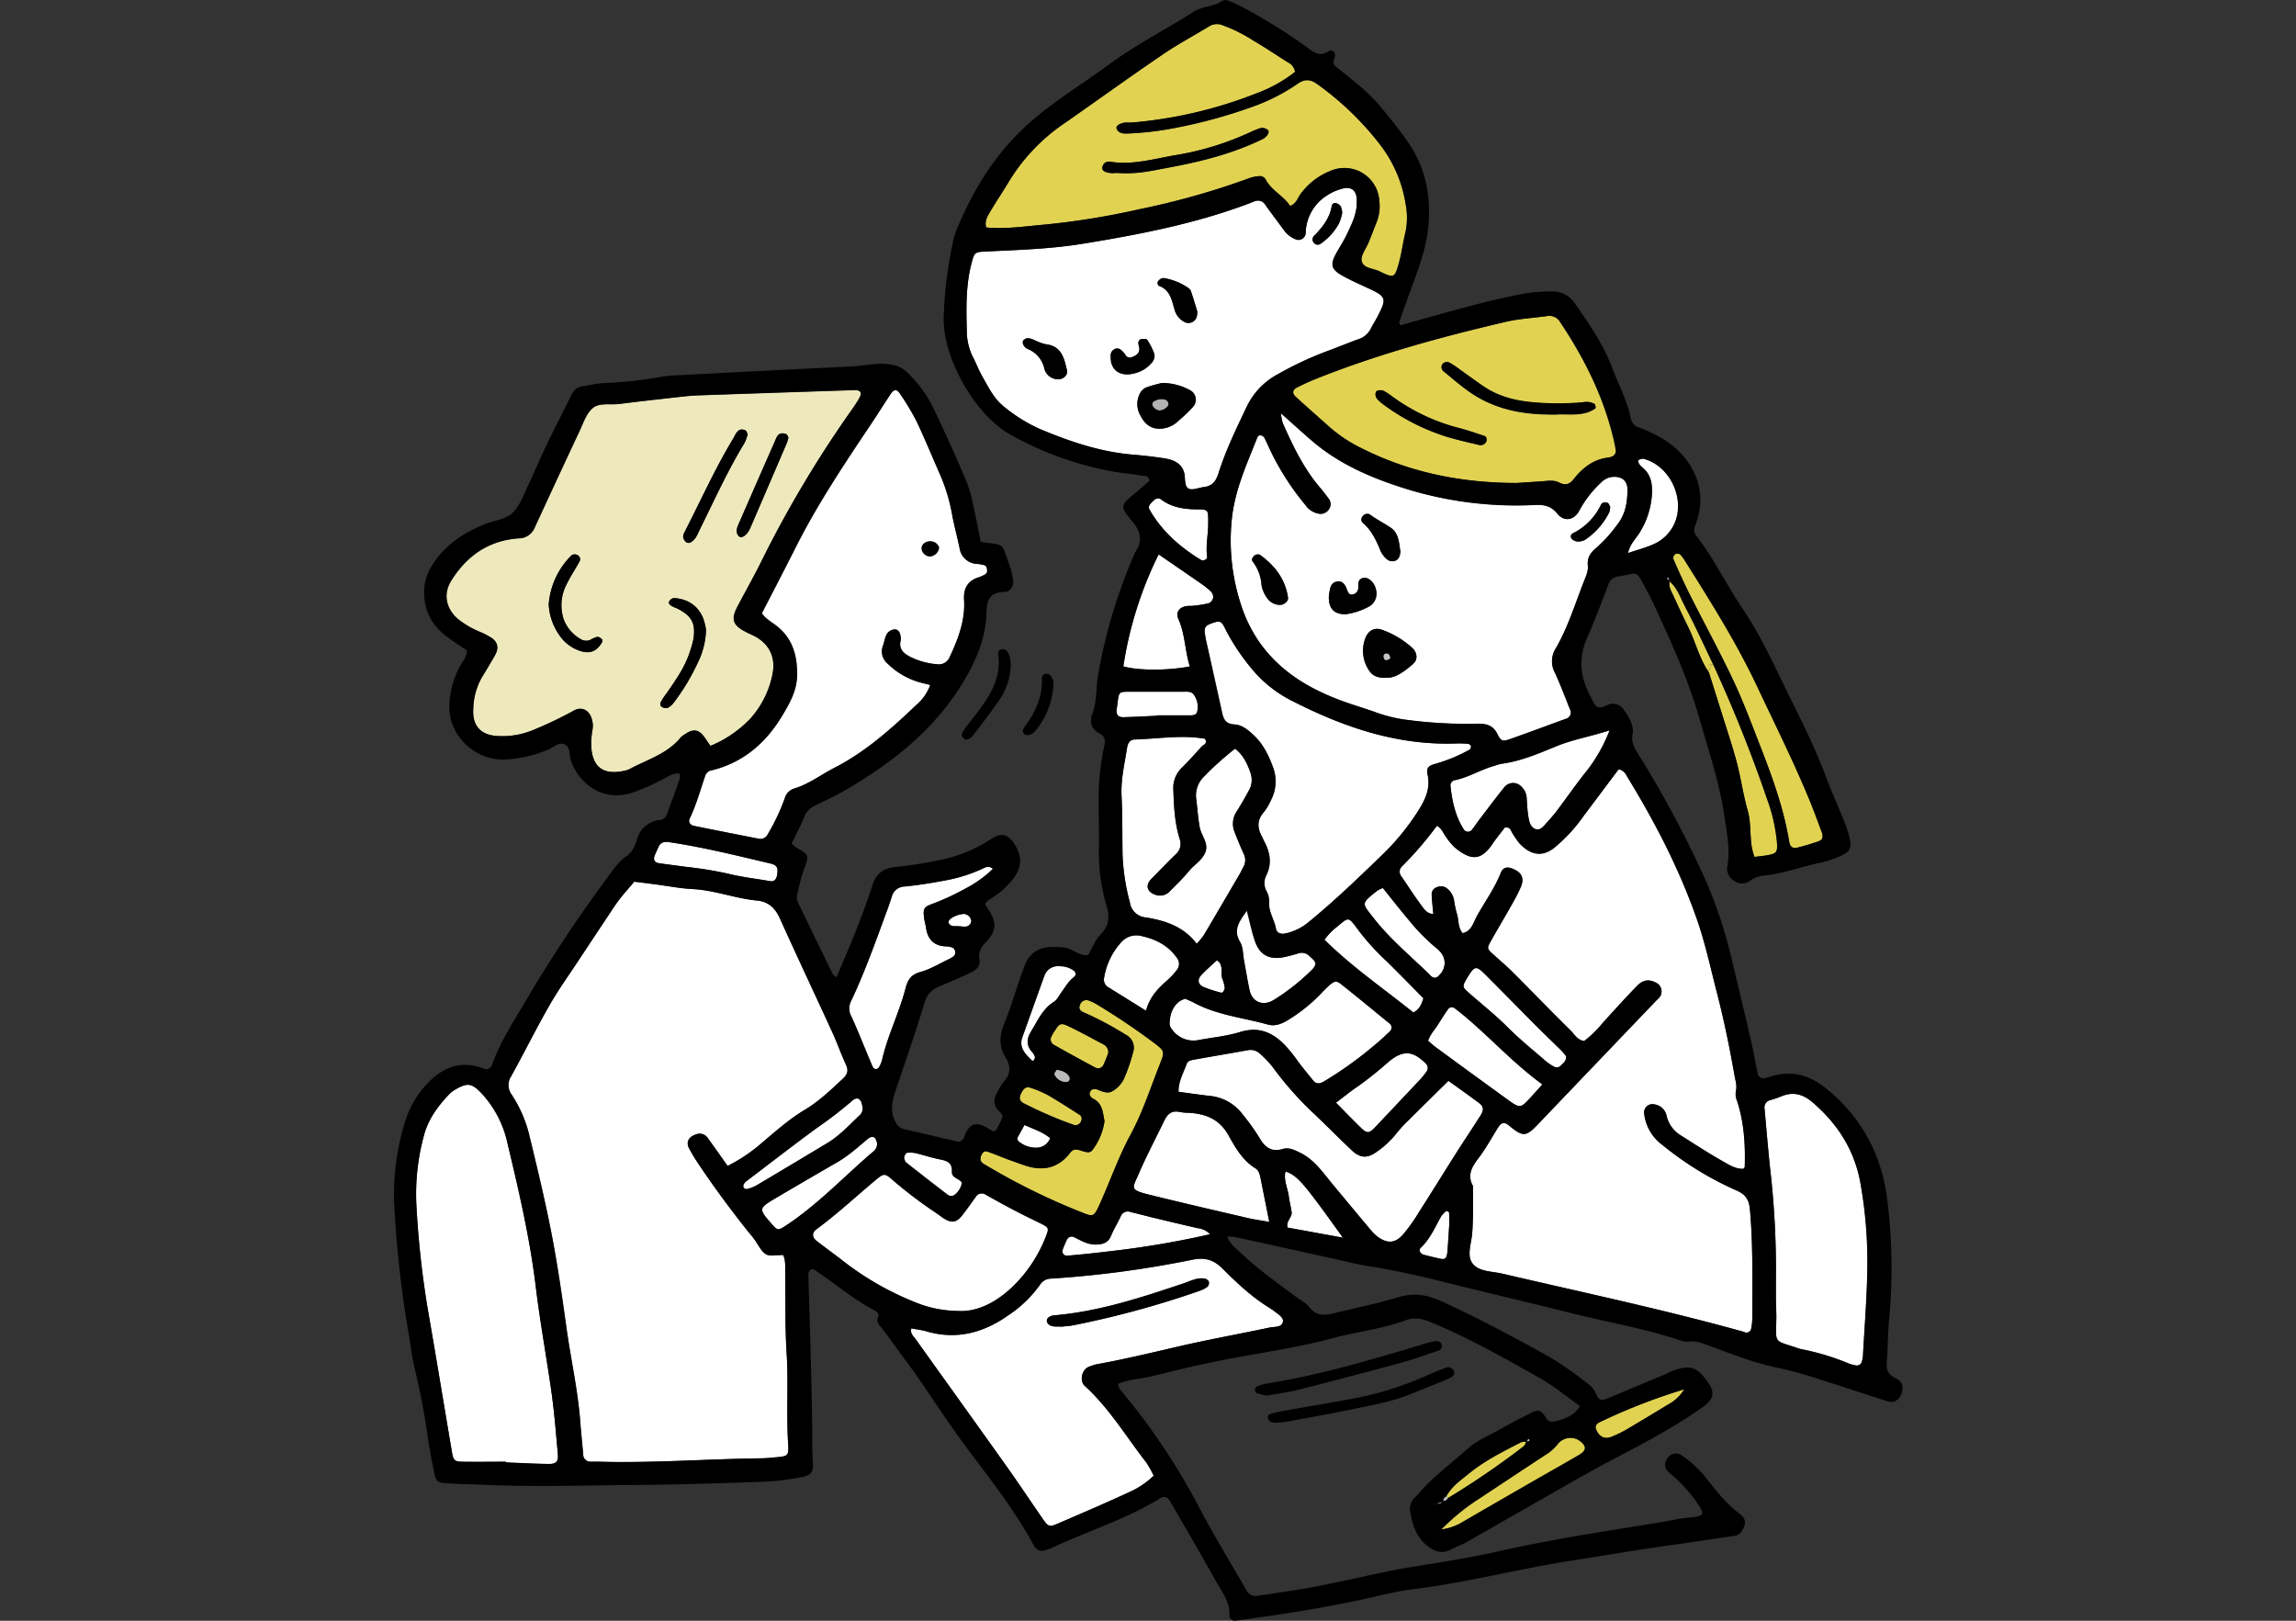
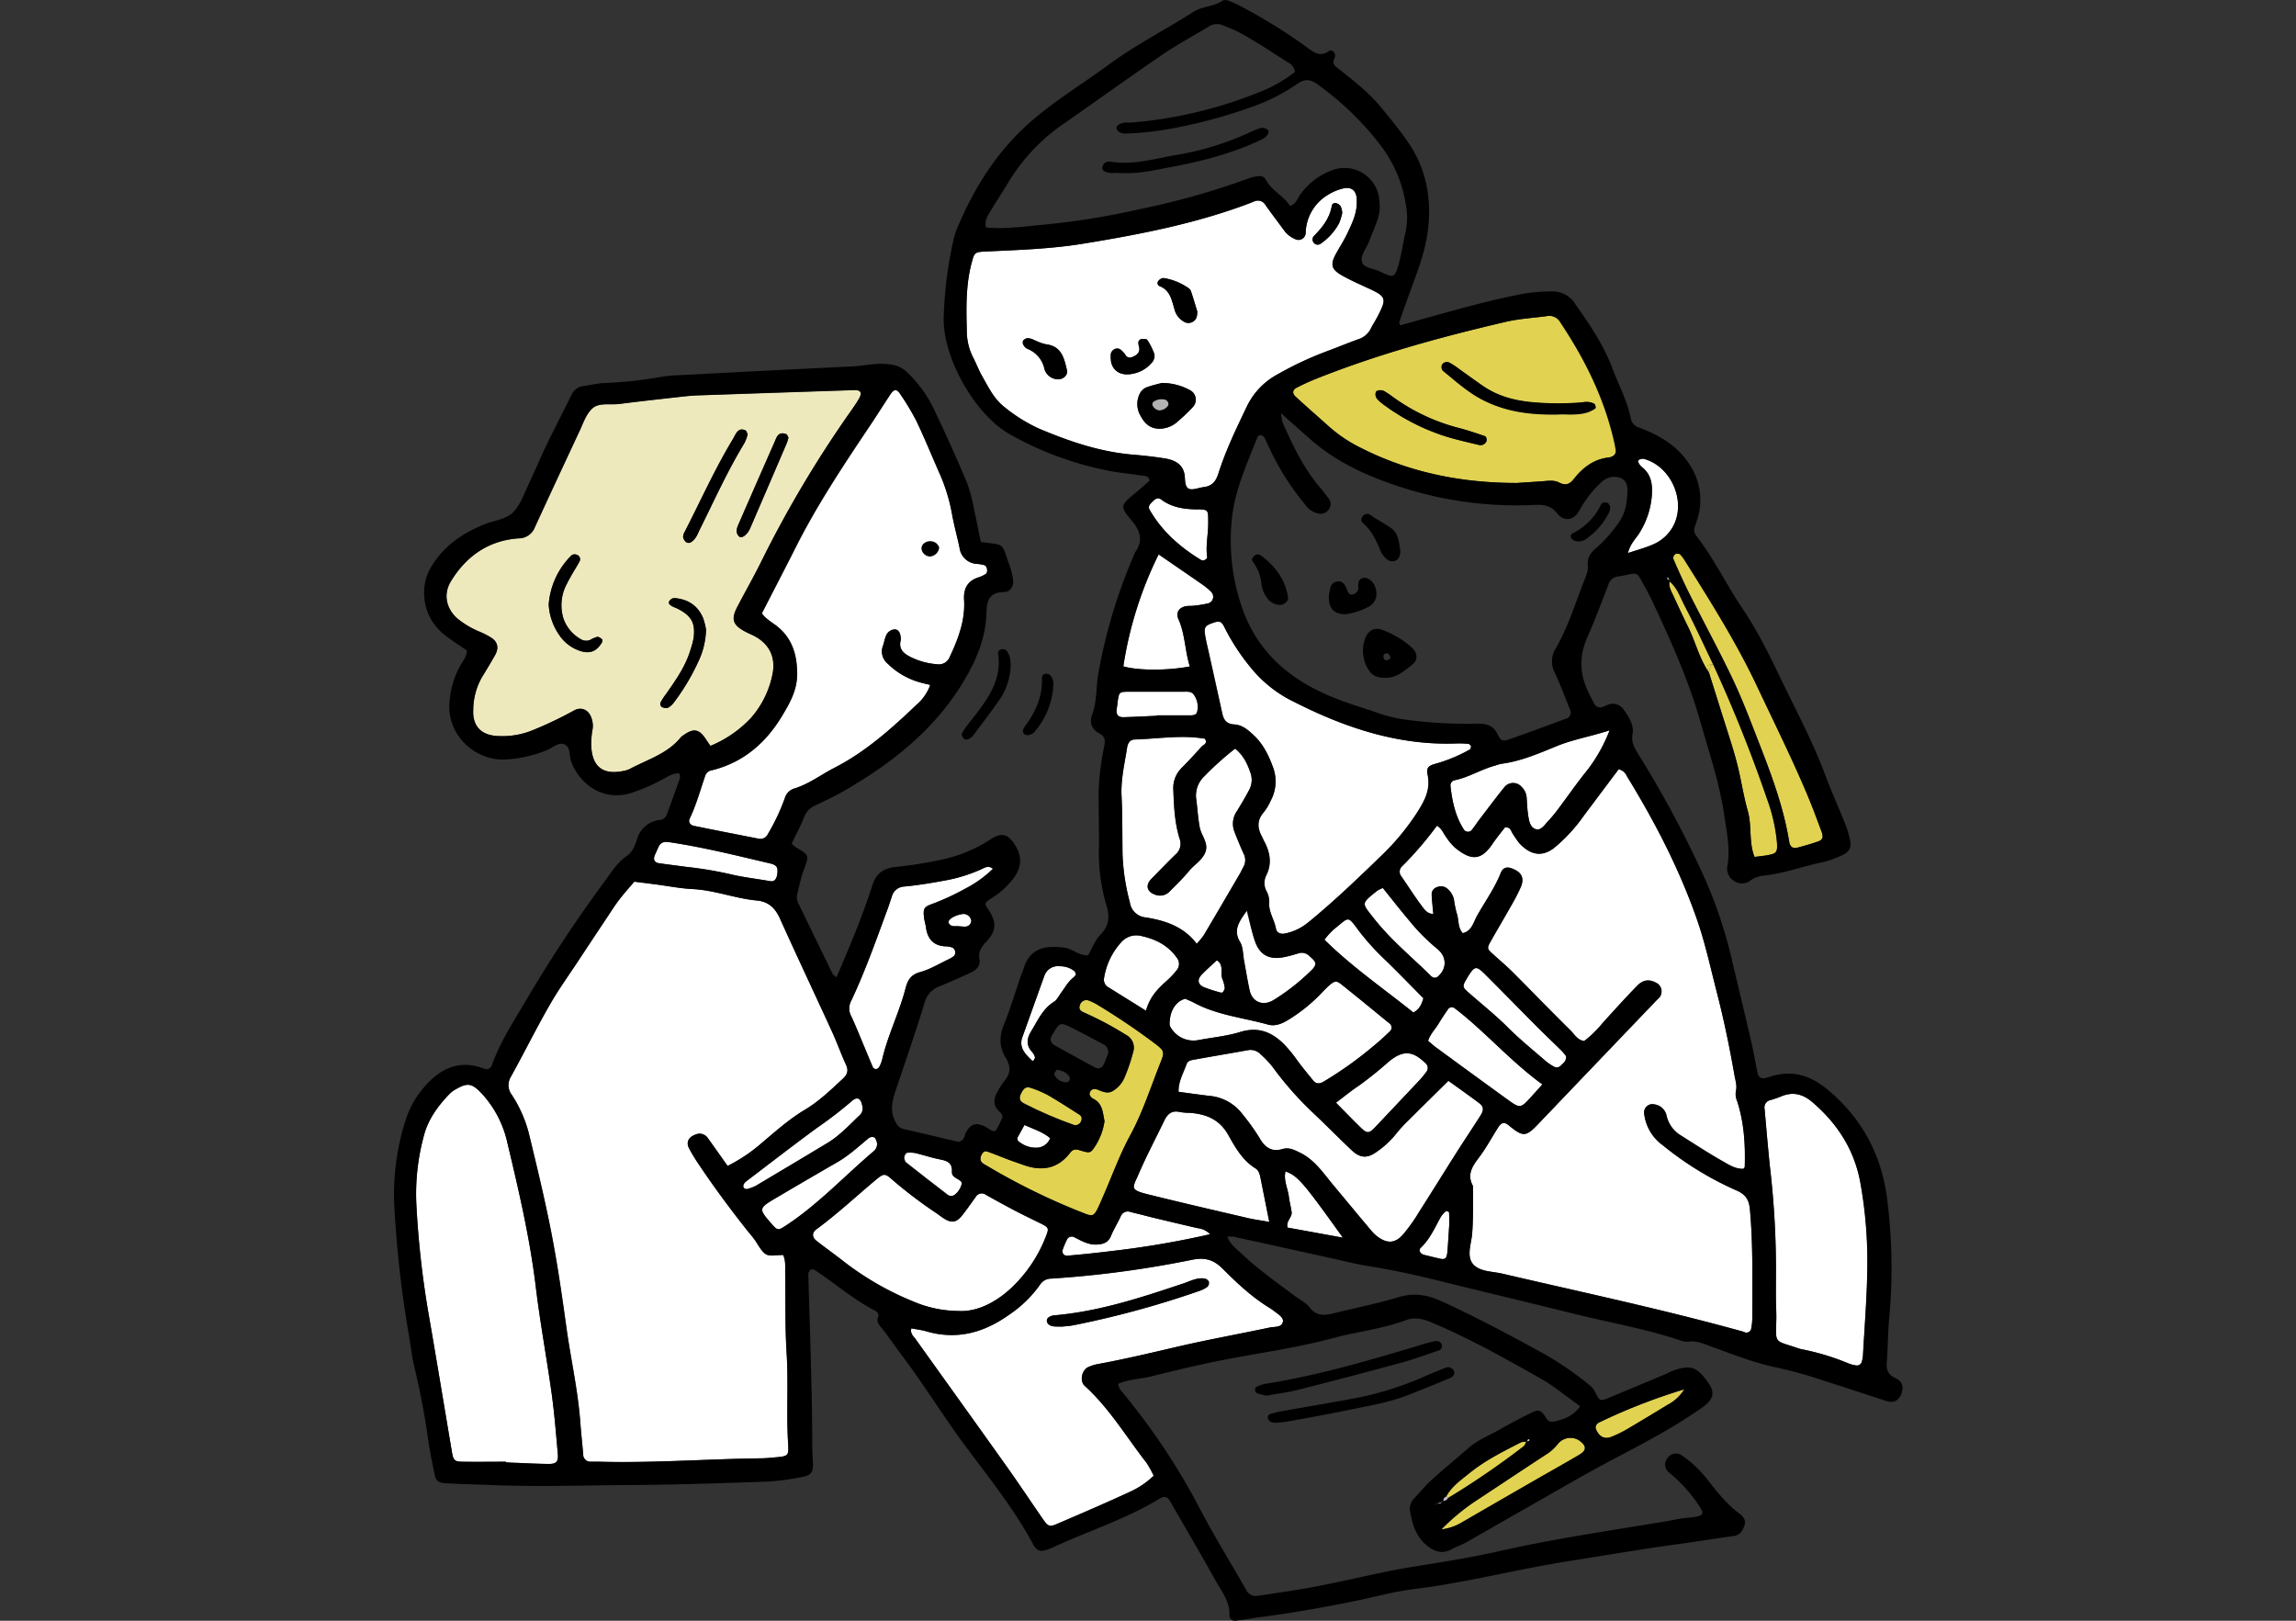
<svg xmlns="http://www.w3.org/2000/svg" id="_レイヤー_2" viewBox="0 0 680 480">
  <rect x="0" y="0" width="680" height="480" fill="#333333" stroke="none" />
  <defs>
    <clipPath id="clippath">
      <path d="M0 0h680v480H0z" style="fill:none;stroke-width:0" />
    </clipPath>
    <style>.cls-3,.cls-6,.cls-7,.cls-8,.cls-9{stroke-width:0}.cls-6{fill:#e1d252}.cls-7{fill:#fff}.cls-8{fill:#bcbcbc}.cls-9{fill:#8b8b8b}</style>
  </defs>
  <g id="_レイヤー_1-2">
    <g id="_レイヤー_2-2" style="clip-path:url(#clippath)">
      <path d="M452.11 426.94s-.04.08-.06.13h.16l-.1-.13Z" class="cls-8" />
      <path d="M428.9 443.67c7.74-4.68 15.21-9.8 22.38-15.32.34-.39.58-.85.72-1.35-.52-.05-1.05 0-1.55.17-5.21 2.69-10.5 5.28-15.09 9-2.56 2.07-5.36 3.94-7 7l.54.5Z" class="cls-6" />
      <path d="m494.42 172.1.08.08v-.16l-.08.08Z" class="cls-9" />
      <path d="M507.34 196.75c-2.78-5.77-5.4-11.63-8.41-17.29-1.32-2.48-2.18-5.34-4.47-7.25-.35 1.6.51 2.91 1.13 4.26 1.38 3 2.76 6 4.25 9 2.26 4.5 3.37 9.52 6.27 13.72-.68-1.4-.91-2.53 1.23-2.44Z" class="cls-6" />
      <path d="M507.34 196.75c-2.14-.09-1.91 1-1.23 2.4.25-.88.22-1.9 1.23-2.4Z" class="cls-6" />
-       <path d="M312.92 316.77c-.24.48-.8 1.12-.66 1.42.62 1.41 2.03 2.3 3.57 2.27.36-.02.7-.21.9-.51.15-.34.15-.72 0-1.06-.79-1.44-2.2-1.89-3.81-2.12Z" style="fill:#bababa;stroke-width:0" />
      <path d="M452.18 427s.04-.08.06-.13h-.16l.1.13Zm.42-.75c-.17.06-.26.38-.36.64.27 0 .58 0 .72-.16s.04-.61-.36-.48Zm-27.77 19.24.06-.11-.06.11Zm2.6-.93c0 .08-.11.11-.16.18l.27-.08-.11-.1Zm-2.53.82v.09l.31-.09h-.31Zm2.37-.64-2 .64c.73-.01 1.47.06 2-.64Z" class="cls-8" />
      <path d="M493.7 171.48c.06.22.4.35.67.51.01-.29-.05-.59-.18-.85-.26-.31-.62-.14-.49.34Zm.67.52v.14h.06l-.06-.14Z" class="cls-9" />
      <path d="m427.43 444.56.11.1v-.12l-.11.02Z" class="cls-8" />
      <path d="m428.9 443.67-.51-.51c-.59.29-1 .68-.86 1.38.59.02 1.14-.33 1.37-.87Zm0 0-.51-.51.51.51Zm-4.07 1.83.12.26v-.29h-.07l-.05.03Z" class="cls-8" />
      <path d="M424.84 445.49h.07v-.09s-.08.08-.07.09Z" class="cls-8" />
      <path d="M275.49 164.83a3 3 0 0 0 2.69-2.74c-.2-.44-.48-.84-.83-1.18a2.99 2.99 0 0 0-3.71 0c-.43.35-.7.87-.75 1.42a2.629 2.629 0 0 0 2.6 2.5Z" class="cls-3" />
-       <path d="M410.54 193.51a.876.876 0 0 0-.8 1.14c.14.54.4 1.07 1.11.84.49-.16 1.14-.26.85-1.08-.22-.5-.49-1.01-1.16-.9Z" style="fill:#c4c4c4;stroke-width:0" />
      <path d="M343.75 118.18c-.73.06-1.44.31-2.05.71a.999.999 0 0 0-.21 1.47 2.62 2.62 0 0 0 1.84 1.2c1.37.07 3-1.22 2.73-2.18-.35-1.14-1.39-1.24-2.31-1.2Z" style="stroke-width:0;fill:#b2b2b2" />
      <path d="M229.94 431.59c3.45-.34 3.69-.45 3.47-3.88-.57-9 .11-17.93-.45-26.9-.5-8-.3-16-.43-24 0-1.72.18-3.48-.61-5.1-4.87.13-5 1.09-8.07-4-.67-.96-1.39-1.88-2.17-2.76-5.1-6.44-10-13-14.57-19.83a52.136 52.136 0 0 1-3.05-5c-.95-1.84-.14-3.35 1.91-4.06 1.29-.63 2.84-.23 3.66.94 1.94 2.67 3.83 5.38 5.9 8.31a48.52 48.52 0 0 0 10.3-6.95c4-3.4 8-6.94 12.53-9.65 4.26-2.54 7.75-5.92 11.33-9.25 1.3-1.21 1.73-2.37.92-4.12-1.48-3.19-2.64-6.52-4.1-9.71-5.12-11.19-10.39-22.32-15.44-33.54-1.41-3.13-3.36-5.06-6.86-5.39-6.43-.6-12.51-3.06-19-3.39-3.69-.18-7.36-.91-11-1.39-2.11-.28-4.22-.54-6.33-.8-1.5 1.78-3.06 3.51-4.47 5.35-1.19 1.55-2.24 3.21-3.32 4.84-2.92 4.39-5.83 8.79-8.74 13.18-2.89 4.4-6 8.68-8.58 13.25-4 6.94-7.53 14.12-11.41 21.12a4.731 4.731 0 0 0 .25 5.39 38.15 38.15 0 0 1 5 11.21c2.39 9.85 4.78 19.71 6.72 29.66 1.79 9.2 3.14 18.5 4.42 27.79 1.3 9.48 3.46 18.84 4.16 28.41.23 3.11.58 6.22.84 9.33-.07 1.17.83 2.18 2.01 2.25h.15c.78.05 1.57 0 2.35 0 16 .46 32-.78 48.07-1 1.49 0 3.05-.15 4.61-.31Zm284.36-79.07a95.554 95.554 0 0 1-21.91-13.46 13.32 13.32 0 0 1-5.41-9.35 2.44 2.44 0 0 1 3-2.66c1.8.23 3.25 1.57 3.63 3.34a9.179 9.179 0 0 0 3.91 5.66c4.13 2.6 8.21 5.28 12.45 7.69 2 1.12 4 2.5 6.42 2.39.18-.26.38-.42.38-.57.2-6.65-.19-13.22-2.29-19.59-.38-.9-.5-1.89-.33-2.85.39-1.58-.13-3.08-.4-4.62-1.46-8.28-3.14-16.52-5.25-24.66-1.87-7.18-3.41-14.49-5.85-21.48-5.22-15-12.52-29.05-20.82-42.58a3.465 3.465 0 0 0-2.39-2C476 232.31 472.5 237 469 241.66a47.203 47.203 0 0 1-8.71 9.42c-3.79 2.92-7.2 1.92-10.29-1.42-.72-.93-1.39-1.9-2-2.9-.51-.71-.57-2-2.27-1.74-1.14 1.51-2.51 3.14-3.69 4.9-3.39 5-6.38 5-11.16 1-.98-.95-1.85-2-2.59-3.14-.82-1.08-1.23-2.47-2.68-3.28-3.11 4.24-6.53 8.23-10.25 11.94-.94.78-1.06 2.18-.27 3.11 0 0 .02.02.02.03 2 2.9 3.87 5.88 6 8.7.76 1 1.55 2.31 3.43 2.37-.17-1.94-.4-3.83-.48-5.72-.06-1.02.6-1.94 1.58-2.22.91-.4 1.97-.3 2.79.26 1.11.83 1.89 2.02 2.2 3.37.18 1.35.45 2.68.8 4 .73 2 .26 4.28 1.8 6 2.69-.61 3.15-3.15 4.21-5.06 2.37-4.25 5.26-8.21 7.07-12.79.64-1.6 1.8-1.89 3.36-1.29 2.82 1.08 3.7 2.83 2.57 5.49-.8 1.78-1.69 3.52-2.68 5.21-2 3.58-4.1 7.11-6.13 10.68-1.26 2.2-1.22 2.35.53 3.94 2 1.84 4.12 3.61 6.06 5.54 5.66 5.67 11.21 11.45 16.92 17.06 1.19 1.18 2.08 2.92 4.07 3.16 2-1.54 3.81-3.31 5.39-5.28 3.41-3.76 6.81-7.54 10.36-11.16 1.82-1.85 3.72-1.88 5.85-.62a2.84 2.84 0 0 1 .82 3.93c-.03.05-.07.1-.1.15-.26.29-.54.57-.83.83L455.45 333c-3.53 3.69-4.42 3.74-8.53.33-1.39-1.15-2.23-1-3.28.65-1.89 3-3.55 6.1-5.67 8.88-2 2.61-3.55 5.06-1.74 8.35 0 4.68.12 9.34-.22 14-.23 3-1.74 6.65.17 9.06s5.7 2.22 8.71 2.92c23.74 5.54 47.59 10.59 71.1 17.11.19.05.37.12.56.18.69.38 1.56.13 1.94-.56.11-.19.17-.41.18-.63.19-.96.29-1.93.29-2.91 0-10.75.29-21.5-.66-32.24-.25-2.82-1.23-4.44-4-5.62Z" class="cls-7" />
      <path d="M142 187.05c1.26.51 2.48 1.14 3.63 1.87 1.85 1.31 2.13 3.05 1 5.11-1.25 2.21-2.56 4.39-3.89 6.55a19.902 19.902 0 0 0-2.56 9.53c-.28 4.92 2.36 7.66 7.33 7.86 3.53.2 7.06-.39 10.33-1.73 4.16-1.69 8.22-3.63 12.16-5.8 2.18-1.23 4.32-.24 5.15 2.09.42 1.1.55 2.29.37 3.45-.28 1.54-.42 3.1-.4 4.66.21 7.68 4.84 9 10.62 7.43.37-.12.73-.28 1.07-.47 5.15-2.72 10.94-4.41 14.84-9.17.27-.28.58-.52.92-.72 2.95-2.11 4.61-1.75 6.61 1.38.41.64.86 1.26 1.27 1.85 4.57-1.88 8.68-4.72 12.05-8.33 3.23-3.7 5.42-8.18 6.35-13 1-5.13-1.14-9.16-5.83-11.43-.7-.34-1.41-.67-2.1-1-3.84-2-4.44-3.67-2.48-7.47 2.33-4.52 4.88-8.92 7.12-13.47a336.878 336.878 0 0 1 26-43.78c.67-1 1.33-1.93 2-2.91.33-.49.63-1 .92-1.5 1-1.73.48-2.56-1.5-2.49-15.42.51-30.84 1.03-46.27 1.56-1.76.06-3.51.25-5.26.44-6 .68-12 1.33-18 2.1-2.69.34-5.95-.49-7.93 1.27s-2.8 4.62-4 7.08c-4.4 9.37-8.76 18.76-13.08 28.15a5.154 5.154 0 0 1-4.92 3.31c-8.84.64-15.38 5.24-19.93 12.68-2.33 3.8-1.46 8.08 1.92 11.08 1.97 1.57 4.16 2.86 6.49 3.82Zm89.29-58.67c.55-.1 1.11-.02 1.61.21.27.11.39.6.63 1-.12.54-.28 1.07-.47 1.58-3.52 8.23-7.06 16.46-10.61 24.67-.15.36-.31.71-.49 1.06-.84 1.62-2.33 2.63-3 2-1-.93-.84-2.13-.37-3.23 3.64-8.37 7.31-16.74 11-25.1.34-.87.65-1.9 1.7-2.19Zm-28.49 29.09c4.73-9.19 8.94-18.64 14.3-27.5.6-1 1-2.2 2.09-2.71.55-.12 1.12-.04 1.61.23.27.11.37.62.64 1.1-.22.9-.54 1.78-.95 2.61-5 8.19-8.91 16.91-13.16 25.46-.69 1.38-1.16 2.94-2.57 3.83-.46.39-1.14.39-1.6 0-.43-.37-.72-.87-.84-1.42.01-.57.18-1.12.48-1.6ZM195.66 208c.46-.85.99-1.67 1.58-2.43 2.9-4.17 5.86-8.3 7.3-13.27.38-1.1.68-2.23.89-3.38.54-4.36-.59-6.45-4.51-8.53-.69-.36-1.46-.57-2.11-1-.46-.29-1-.8-.54-1.42.31-.46.8-.77 1.35-.86 4 .28 7 2.15 8.62 5.94.39 1.1.67 2.24.86 3.39-.08 3.33-.88 6.61-2.35 9.6a63.693 63.693 0 0 1-7.19 12c-.45.63-1.04 1.15-1.72 1.53-.55.16-1.14.1-1.65-.15-.53-.26-.76-.88-.53-1.42Zm-26.36-43.57c.48-.3 1.08-.33 1.6-.1.72.26 1.08 1.06.82 1.77-.02.05-.04.11-.07.16-1.22 2.22-2.64 4.34-3.75 6.61-1.7 3.13-2.08 6.81-1.06 10.22.89 2.62 2.71 4.81 5.11 6.17.84.55 1.89.65 2.82.27.66-.39 1.37-.7 2.11-.92.43-.07 1 .36 1.41.72.18.17.1.8-.08 1.09-1.56 2.46-3.29 3.19-5.93 2.52a11.81 11.81 0 0 1-6.54-4.69 17.45 17.45 0 0 1-3.23-9.21c.41-5.53 2.83-10.73 6.79-14.61Z" style="fill:#eee9bd;stroke-width:0" />
-       <path d="M474.23 142.87c-2.6 2.39-4.78 5.19-6.47 8.29-1.53 2.92-4.5 3.51-6.55 1-1.88-2.33-3.87-2.69-6.61-2.58-12.33.62-24.68-.83-36.54-4.28-10.74-3.22-21-7.39-29.66-14.84-2.8-2.42-5.54-4.92-9.06-8.05.09.96.26 1.91.51 2.84 3 6.81 6.21 13.51 11.1 19.23.89 1 1.72 2.14 2.53 3.24.76.95.76 2.31 0 3.26a2.94 2.94 0 0 1-3.1 1.14 6.09 6.09 0 0 1-3.8-2.55c-3.88-4.66-7.2-9.76-9.9-15.19-.77-1.58-1.47-3.2-2.26-4.77-.22-.31-.54-.53-.9-.62-.75-.24-1.08.37-1.28.88-3.09 7.79-6.6 15.4-7.45 24-.86 8.37.02 16.83 2.59 24.84 1.21 3.93 2.99 7.66 5.28 11.07 5.88 8.61 14.23 13.81 23.72 17.44 3.83 1.46 7.81 2.54 11.66 4a43.22 43.22 0 0 0 9.12 2.08c6.79.88 13.64 1.23 20.48 1.07 2.51 0 4.49.41 5.78 3 1.12 2.25 1.6 2.31 3.73 1.57 5.53-1.94 11-4 16.52-6a1.94 1.94 0 0 0 1.61-2.21c-.04-.26-.14-.51-.28-.73-1.44-3.63-2.82-7.3-4.47-10.84a7.102 7.102 0 0 1 .26-7.18c3.65-6.28 5.75-13.25 8.41-20 .57-1.44 1.27-3.07 1.1-4.51-.31-2.6 1-4.06 2.72-5.46 2.33-2.09 4.41-4.44 6.21-7 2.28-3 2.76-6.42 2.81-10 0-2.63-1.52-3.91-4.1-3.82a5.39 5.39 0 0 0-3.71 1.68ZM379 179.15a4.72 4.72 0 0 1-3.86-2.23 9.02 9.02 0 0 1-1.52-3.71c-.17-2.5-1.07-4.89-2.6-6.88-.43-.53-.12-1.12.29-1.55.49-.65 1.41-.78 2.07-.31 4.15 3.06 7.15 6.91 8 12.14 0 .19.05.38.07.57.08.95-1.31 2.03-2.45 1.97Zm24.62-26.31c.47-.67 1.37-.88 2.09-.5 2 1.52 4.27 2.62 6.29 4 2.35 1.65 2.36 4.71 2.76 7-.16 1.38-.46 2.29-1.5 2.68-.93.36-1.99.12-2.69-.59-.72-.65-1.3-1.44-1.7-2.32-1.25-3.06-2.61-6-5.17-8.26a1.38 1.38 0 0 1-.14-1.95l.06-.06Zm-10 25c-.08-.57-.08-1.16 0-1.73.29-1.49.3-3.32 2.1-3.81 2-.52 2.74 1 3.28 2.51.28.77.68 1.45 1.61 1.27 1-.16 1.72-1.04 1.68-2.05 0-1.19-.11-2.41 1.34-2.83 1.28-.37 2.87.76 3.56 2.4 1.11 2.63.27 5.21-2.29 6.33a20.1 20.1 0 0 1-6.32 2c-3.07.07-4.75-1.39-4.99-4.11l.03.02Zm25 18.75c-2.51 2.15-5.14 4.19-7.73 4.15-2.89.15-4.43-.62-5.4-2.21a10.38 10.38 0 0 1-1.08-9.47c.88-2.37 2.8-3.36 5.09-2.47a26.42 26.42 0 0 1 8.89 5.39c1.37 1.36 1.55 3.4.16 4.59l.07.02Zm58.08-45a20.93 20.93 0 0 1-6.62 7.87c-.91.75-2.09 1.07-3.25.88-.54-.13-1.03-.43-1.38-.86-.32-.45-.22-1.07.22-1.4.04-.03.08-.05.12-.07 3.67-1.8 6.63-4.79 8.39-8.48.37-.81 1.28-.82 2-.55.28.1.42.6.7 1.05 0 .52-.08 1.03-.25 1.52l.07.04Z" class="cls-7" />
      <path d="M288.1 105.68c1 1.89 1.74 3.94 2.81 5.8 1.84 3.2 3.44 6.62 6.46 9 3.17 2.62 6.68 4.81 10.42 6.52 8.85 3.72 17.88 6.83 27.55 7.66 3.3.28 6.61.64 9.87 1.2 3.1.54 5.52 2 5.69 5.65.02.59.08 1.17.18 1.75.3 1.4 1 1.87 2.53 1.64 1-.14 1.9-.47 2.86-.59 2.44-.3 3.6-1.64 4.35-4 2.19-6.88 5.33-13.39 8.45-19.9 1.96-4.07 5.18-7.42 9.17-9.54 4.59-2.61 9.38-4.86 14.32-6.72 3.11-1.14 6.18-2.42 9.3-3.56a6.24 6.24 0 0 0 3.94-3.3c.5-1.06 1.18-2 1.72-3.06 3.17-6 3-6.33-3-9.08-2.48-1.14-5-2.27-7.36-3.61-3.06-1.74-3.41-3.18-1.78-6.22 1.11-2.07 2.42-4 3.42-6.15 1.33-2.82 2.74-5.65 2.82-8.88v-1.18c-.11-2.71-1.61-3.94-4.26-3.23-1.51.38-2.95 1-4.27 1.83a13.511 13.511 0 0 0-6.61 11.06c.08 1.18-.82 2.21-2 2.29-.43.03-.86-.07-1.23-.29a7.595 7.595 0 0 1-3.16-2.53c-1.86-2.52-3.75-5-5.55-7.56a2.523 2.523 0 0 0-3-1.12c-.56.16-1.09.43-1.64.64-16 6.06-32.65 9.27-49.44 12-9.46 1.54-19 1.84-28.59 2.29-3.45.16-3.5.26-4.35 3.48-1.71 6.51-1.58 13.13-1.41 19.79-.03 2.74.58 5.46 1.79 7.92Zm101.15-35.87c2.47-2.52 4.59-5.21 5.18-8.83.1-.54.62-.9 1.16-.8.06.01.13.03.19.05.53.15 1 .48 1.31.94.24.61.38 1.24.44 1.89a15.97 15.97 0 0 1-.95 3.11 17.19 17.19 0 0 1-5.4 6c-.62.51-1.54.42-2.06-.2 0-.01-.02-.02-.02-.03-.55-.62-.49-1.57.14-2.12l.01-.01Zm-36 50.78c-1.46 1.55-3 3.01-4.62 4.38a7.993 7.993 0 0 1-5.34 2c-2.55 0-4.25-1.44-5.44-3.73a6.775 6.775 0 0 1 0-7.15c.43-.64 1.05-1.13 1.78-1.4 1.63-.58 3.34-1 4.43-1.26 2.95-.02 5.85.73 8.42 2.16 1.54.82 2.12 2.74 1.29 4.28-.14.26-.32.51-.53.72h.01Zm-10.1-37.45c.36-.44.87-.71 1.43-.78 2.67.42 5.22 1.45 7.43 3 .33.22.58.53.72.89.72 2.19 1.38 4.4 1.87 6 0 1.71-.4 2.51-1.3 3.06-.85.51-1.91.48-2.73-.06a5.822 5.822 0 0 1-2.72-3.62c-.83-2.78-1.28-5.71-4.54-6.92-.47-.29-.62-.91-.33-1.38.04-.07.1-.14.16-.19ZM330 103.48c.68-.44 1.57-.33 2.13.25.46.37.85.81 1.18 1.3.35.76 1.24 1.09 2 .74 1.07-.47 2.21-1 2.18-2.43 0-.57-.29-1.14-.29-1.72-.05-.61.39-1.15 1-1.23.55-.06 1.43 0 1.63.29.86 1.29 1.55 2.67 2.08 4.13.19.98-.12 1.99-.83 2.7a9.532 9.532 0 0 1-5.48 3.17c-3.53.81-6.71-.84-6.51-5.28-.09-.76.26-1.51.91-1.92Zm-26.95-2.62c.15-.29.58-.44.9-.65 1.25-.23 2.23.48 3.3.9.88.41 1.8.7 2.75.89 4.45.63 5.15 4.22 6 7.6.39 1.58-1.26 2.92-2.95 2.72a4.225 4.225 0 0 1-3.76-3.23 8.167 8.167 0 0 0-5.15-5.83c-.49-.31-.88-.75-1.11-1.28-.16-.36-.15-.77.03-1.12h-.01Zm-77.36 80.76c.23.35.49.69.78 1 .72.66 1.49 1.27 2.29 1.83 5.69 3.7 7.48 9.16 7.35 15.63-.09 4.55-2.26 8.3-4.45 11.95-4.8 8-11.45 13.76-20.7 16.07-.97.11-1.78.77-2.08 1.7-1.45 4.24-2.64 8.58-4.58 12.65-.5 1.05.2 1.93 1.31 2.15 6.33 1.29 12.66 2.52 19 3.77 1.16.32 2.38-.27 2.87-1.37 2-3.36 3.68-6.9 5-10.58a4.186 4.186 0 0 1 2.7-2.86c4.38-1.32 8-4.12 12-6.17 9.35-4.79 17-11.72 24.54-18.88 1.74-1.53 3.06-3.48 3.84-5.66-1.23-.31-2.17-.51-3.1-.78a22.041 22.041 0 0 1-9.52-5.54 4.682 4.682 0 0 1-1.37-5.32c.34-.92.46-1.92.85-2.8a2.889 2.889 0 0 1 2.63-2c1 0 1.68.93 1.77 2.57.03.2.03.39 0 .59-.74 2.66.86 4 2.9 5 2.46 1.22 5.13 1.95 7.87 2.15 1.62.25 3.18-.67 3.76-2.2.23-.54.5-1.06.74-1.6 2.16-4.86 3.83-9.84 3.49-15.28-.21-3.33 1.06-5.66 4.39-6.69.73-.24 1.43-.58 2.07-1 .65-.41.4-2.3-.35-2.54-.73-.22-1.49-.35-2.25-.41a5.44 5.44 0 0 1-5.19-4.73c-.68-3.25-1.57-6.46-2.18-9.72-.7-4.05-1.88-8-3.5-11.78-2.37-5.36-4.58-10.8-7.1-16.09a73.71 73.71 0 0 0-4.81-8c-1-1.61-1.83-1.51-3 .23-2.26 3.43-4.44 6.91-6.73 10.32-7.72 11.52-15.35 23.1-21.55 35.54-3.2 6.3-6.45 12.53-9.69 18.85Zm47.95-20.71a2.99 2.99 0 0 1 3.71 0c.35.34.63.74.83 1.18a3 3 0 0 1-2.69 2.74 2.629 2.629 0 0 1-2.6-2.5c.05-.55.32-1.07.75-1.42Z" class="cls-7" />
-       <path d="M309.57 66.5c9.32-.92 18.58-2.42 27.71-4.5 11.1-2.25 22.02-5.33 32.66-9.22.91-.33 1.87-.53 2.84-.6.78-.13 1.57.22 2 .89 1.73 3.39 5.39 4.88 7.28 7.93 1.94-.73 2.26-2.46 3.2-3.66 2.23-3.01 5.26-5.33 8.74-6.71 5.25-2.28 11.35.13 13.63 5.37.49 1.12.77 2.31.84 3.53.25 1.95.03 3.93-.62 5.78-.84 2.18-1.69 4.36-2.57 6.53-.73 1.8-2.31 3.71-2.06 5.33.37 2.31 3.35 2.26 5.21 3.15 4.5 2.16 4.62 2.11 5.95-2.83.76-2.82 1.11-5.75 1.81-8.58.59-2.67.64-5.44.14-8.13A38.734 38.734 0 0 0 409 43.19a87.807 87.807 0 0 0-18.81-18.26c-2-1.5-3.73-1.58-5.81-.14-4.19 2.89-8.74 5.2-13.54 6.88-7.17 2.58-14.52 4.61-22 6.07a92.631 92.631 0 0 1-15.12 1.82c-1.21 0-2.38-.13-2.95-1.42-.33-.75.87-1.66 2.45-1.82.58-.06 1.18 0 1.76 0 12.87-1.05 25.51-4.02 37.5-8.79 4.01-1.49 7.76-3.6 11.13-6.24a3.726 3.726 0 0 0-2.08-2.79c-3.53-2.2-6.93-4.5-10.46-6.58-2.79-1.8-5.77-3.28-8.89-4.42-1.26-.55-2.7-.48-3.89.2-4.67 2.84-9.52 5.42-14 8.49-9.68 6.59-19.17 13.45-28.77 20.14A56.2 56.2 0 0 0 299 53.48c-1.91 3.18-4 6.27-5.87 9.46-.77 1.29-1.53 2.68-1 4.43 5.8.55 11.62-.37 17.44-.87Zm17.61-18.21c.48-.32 1.07-.45 1.64-.36 6.73 1.06 13.15-1 19.64-2 7.49-1.25 14.79-3.5 21.69-6.68.87-.43 1.77-.8 2.69-1.12.92-.4 1.99-.21 2.71.48.55.56-.36 2-1.65 2.63-9 4.38-18.64 6.75-28.42 8.54-4.4.81-8.77 1.89-14.49 1.47-.53-.09-2.35.38-4-.52-.33-.21-.54-.55-.57-.94.07-.57.34-1.11.76-1.5Z" class="cls-6" />
      <path d="M377.42 388.34c-.46-.36-.95-.69-1.45-1-5.2-3.2-9.63-7.37-13.9-11.62-2.7-2.68-5.25-3.34-8.9-2.63a309.583 309.583 0 0 1-41.79 5.6 3.92 3.92 0 0 0-3.39 1.85c-2.5 3.51-5.63 6.54-9.22 8.92-7.36 5.24-15.39 7.47-24.37 4.86-1.46-.43-3-.6-4.49-.89-.4 1.59.66 2.34 1.3 3.24 9.09 12.73 18.23 25.42 27.29 38.17 3.52 4.93 6.86 10 10.32 15 1.61 2.31 2 2.47 4.31 1.48 7.18-3.09 14.37-6.17 21.46-9.45a25.11 25.11 0 0 0 7.09-4.79c-.61-1.33-1.32-2.61-2.12-3.83-6-7.69-11-16.17-18.31-22.8-1.53-1.39-.89-4.63 1-5.53 1.07-.48 2.2-.82 3.36-1 7.88-1.45 15.67-3.33 23.47-5.14 8.94-2.07 18-3.69 27-5.6 1.41-.3 3.6.07 3.89-1.8.16-1.25-1.48-2.19-2.55-3.04Zm-19.8-7.26c-.78.57-1.65 1-2.57 1.29-12.12 4.22-24.52 7.6-37.11 10.11-1.33.26-2.7.32-3.5.41-1.71-.08-2.93.16-3.9-.7-.29-.26-.47-.61-.5-1 0-.39.17-.75.46-1 .47-.34 1.02-.56 1.59-.63 13.33-1.12 25.9-5.27 38.46-9.48 2-.68 4-1.77 6.19-1.43.53.1.99.42 1.27.89.14.55-.01 1.12-.39 1.54Zm-230.87 6.97c2.44 14 4.75 28.1 7.13 42.16.38 2.21.78 2.65 3.05 2.69 4.3.08 8.59 0 12.89 0v.19c1 .05 2 .1 2.93.13 3.31.13 6.63.32 9.95.33 2.1 0 2.71-.76 2.51-3-.53-5.83-1-11.68-1.77-17.48-1.47-10.64-3.45-21.21-4.74-31.87-1.74-14.4-5-28.47-8.37-42.53a31.565 31.565 0 0 0-7.72-14.94c-2.87-3-4.15-3.22-7.63-1.18-.69.39-1.33.88-1.88 1.45-3.41 3.56-6.29 7.46-7.56 12.34a65.657 65.657 0 0 0-2.23 20.31 273.53 273.53 0 0 0 3.44 31.4Z" class="cls-7" />
      <path d="M384.06 114.78c-1.36.69-1.52 1.72-.37 2.77 3.31 3 6.71 6 10.06 9 2.8 2.44 5.91 4.51 9.25 6.14 14.22 7.17 29.38 10.33 46.16 10.37l7.28-.48c1.76-.12 3.61-.49 5.2.33 2 1 3.2.53 4.47-1.1 2.61-3.32 5.81-5.78 10.19-6.29.39-.04.77-.15 1.12-.32.74-.3 1.18-1.07 1.07-1.87-.12-.77-.26-1.54-.43-2.3-2.9-13-8.66-24.6-16-35.56a3.733 3.733 0 0 0-4-1.84c-4.06.57-8.2.77-12.17 1.7-19.21 4.49-38.23 9.66-56.57 17-1.77.75-3.52 1.56-5.26 2.45ZM427.2 108c.47-.67 1.36-.9 2.1-.54 1.02.55 2 1.19 2.91 1.91 2.39 1.69 4.74 3.42 7.15 5.07 4.47 3.06 9.56 4.33 14.85 4.78 4.86.43 9.75.43 14.61 0 1.15-.26 2.35-.11 3.4.43.25.17.33.64.41 1 0 .19-.1.36-.26.47-.64.39-1.3.73-2 1-3.23 1.06-6.58.51-9 .68-8.35.15-15.57-.86-22.37-4.4-4.22-2.19-7.66-5.31-11.28-8.25-.73-.46-.96-1.41-.52-2.15Zm-19.73 8.2c.15-.65 1.68-.84 2.59-.29.83.5 1.64 1.04 2.41 1.63a57.884 57.884 0 0 0 19.92 9.31c2.43.65 4.82 1.47 7.21 2.27.6.2.76.8.64 1.58-.38.89-1.36 1.35-2.28 1.08-3.21-.76-6.43-1.5-9.59-2.45a62.932 62.932 0 0 1-19.05-9.82c-.46-.36-.89-.75-1.29-1.17-.58-.56-.8-1.4-.56-2.17v.03Z" class="cls-6" />
      <path d="M425.17 226.2a46.84 46.84 0 0 0 10.24-4.26c.23-.13.24-.65.35-1-.27-.23-.52-.63-.81-.65-1.16-.11-2.33-.15-3.5-.12-17.3.68-33.1-4.68-48.22-12.36a37.24 37.24 0 0 1-12.76-10.13c-2.98-3.6-5.55-7.51-7.67-11.68-1-2.12-1.53-2.22-3.7-1.45s-2.5 1.29-2.17 3.44c.3 1.92.79 3.81 1.21 5.71 1.33 5.91 2.64 11.81 3.92 17.71.42 1.86 1.25 3.07 3.52 3.16s3.95 1.49 5.57 3c3 2.73 4.65 6.19 6 9.91 1.11 3.17.84 6.66-.75 9.62-.55 1.26-1.26 2.44-2.11 3.51-1.95 2.24-1.89 4.54-.6 7 .27.52.5 1.06.77 1.58 1.75 3.27 2.33 6.62.6 10.08-.71 1.43-.71 3.1 0 4.53.59 1.01.89 2.17.87 3.34-.26 2.84 1.5 5.19 2 7.87.24 1.32 1.45 1.76 2.76 1.47 2.48-.52 4.8-1.62 6.76-3.23 7.44-6.05 14.33-12.67 21.21-19.31 4.14-3.89 7.8-8.25 10.92-13 2.24-3.5 4.23-6.89 3.31-11.37-.51-2.16.11-2.77 2.28-3.37ZM536.8 326.41c-2.79-2.39-5.73-3.19-9.19-1.76-1.09.44-2.19.83-3.32 1.15a2.209 2.209 0 0 0-1.67 2.64v.03c.5 5.64 1 11.29 1.56 16.93 1.33 11.18 1.93 22.44 1.81 33.7v5.48c0 2.15.17 4.3.11 6.44-.18 6.86-.59 5.94 5.68 8 .55.21 1.11.39 1.68.53 4.8.93 9.49 2.34 14 4.22.72.28 1.47.49 2.24.6.81.15 1.59-.37 1.76-1.18.21-.75.33-1.52.35-2.3.45-8 1.09-16 1.25-24 .22-8.99-.47-17.98-2.07-26.83-1.83-9.59-6.81-17.33-14.2-23.65Zm-98.26 3.89c1-1.59.88-2.61-.43-3.6-2.93-2.21-5.94-4.32-9.12-6.61-4.11 4.06-8 7.88-11.85 11.73-1.28 1.21-2.47 2.5-3.57 3.88-1.7 2.15-3.73 4.01-6 5.54-2.73 1.93-4.85 1.68-7.29-.65-3.82-3.64-7.52-7.4-11.35-11a98.162 98.162 0 0 1-12-13.6 28.841 28.841 0 0 0-3.59-3.82 4.136 4.136 0 0 0-3.78-1.13c-5.39 1-10.78 1.88-16.16 2.85-.76.14-1.61.37-1.9 1.19-.92 2.65-2.48 5.16-2.4 8.28 3.19.43 6.08.84 9 1.19 3.93.32 7.53 2.3 9.9 5.45 1.84 2.28 3.53 4.68 5.05 7.18 1.49 2.66 3.58 4.14 6.76 3.17 1.87-.56 3.36.2 5 1 4.45 2.1 7 6.06 10 9.65 3.75 4.5 7.48 9 11.26 13.5.62.76 1.34 1.43 2.14 2 2.74 1.9 5 1.75 7.26-.8 1.64-1.94 3.13-4 4.45-6.16 3.8-5.92 7.49-11.91 11.27-17.85 2.43-3.87 4.95-7.59 7.35-11.39Zm-189.26 42.83c6.46 5.09 13.6 9.24 21.22 12.32 4.23 1.82 8.78 2.78 13.38 2.82 5.65.35 11.53-2.72 16.36-7.48 4.05-4 7.23-8.79 9.35-14.07 1.21-3 1.22-3.1-1.5-4.45-2.44-1.21-4.91-2.38-7.33-3.65-2.94-1.54-5.85-3.14-8.74-4.76a2.06 2.06 0 0 0-2.88.43l-.12.18c-1.38 1.89-2.69 3.84-4.17 5.66s-3 2.14-5.08.85c-.83-.51-1.6-1.13-2.4-1.68-4.56-3.03-8.92-6.34-13.06-9.91-2.17-1.94-2.53-1.94-4.92.07-5.84 4.88-11.4 10.09-17.54 14.6-1.41 1-1.36 2.38 0 3.43 2.41 1.92 4.95 3.74 7.43 5.64Z" class="cls-7" />
      <path d="M355.82 221.2c.52-.59 1.93-.82 1.06-2.38-6.87-1.2-13.85 0-20.83.22-1.41 0-2 1.13-2.23 2.34-.74 4.81-1.91 9.54-1.65 14.51.29 5.65.21 11.32.28 17a63.7 63.7 0 0 0 2.19 14.45c.35 2.39 2.3 4.22 4.7 4.41 5.76.93 11.22 2.69 15.08 7.8.75-.8 1.45-1.65 2.08-2.55 3.57-6 7.1-12.1 10.64-18.16.39-.68.7-1.4 1.08-2.08.7-1.2.74-2.68.1-3.91-1-2.13-1.85-4.3-2.71-6.47-.82-2.04-.56-4.35.69-6.15 1.23-2 2.43-4 3.52-6.07.91-1.54 1.12-3.4.58-5.1-.94-2.78-2.13-5.4-4.62-7.37-3.26 2.54-6.34 5.3-9.21 8.27a7.767 7.767 0 0 0-2.28 6.91c.36 2.71.52 5.43 1 8.13.47 2.46 2.65 4.61 1.71 7.25-.86 2.44-3.31 3.75-4.9 5.7-1.73 2.11-3.71 4-5.64 5.94a3.887 3.887 0 0 1-4.27 1.09c-2.58-.88-3.07-2.83-1.15-4.78 2.33-2.36 4.63-4.75 7-7.07a4.152 4.152 0 0 0 1.32-4.69c-1.47-4.69-1.7-9.57-1.85-14.47-.17-2.36.67-4.67 2.31-6.37 2.06-2.07 4.08-4.2 6-6.4Z" class="cls-7" />
      <path d="M325 358.19c.61-1.22 1.15-2.48 1.69-3.73 2.66-6.09 4.92-12.38 8.07-18.2 3.75-6.93 6.07-14.38 9-21.62 1.24-3.08 1.07-3.48-1.51-5.45-5.62-4.24-11.47-8.17-17.5-11.8-.67-.39-1.37-.72-2.1-1-1-.48-2.19-.05-2.67.94-.05.11-.09.22-.12.33-.46 1.17.17 1.78 1.19 2.21 4.3 1.9 8.45 4.11 12.42 6.61 1.84.92 2.75 3.03 2.16 5-.68 2.65-1.56 5.24-2.64 7.75a8.414 8.414 0 0 1-3.45 3.89c-1.54.9-3 .15-4.48-.42-.53-.22-1.14-.22-1.67 0-.45.33-.72.87-.7 1.43.18.56.58 1.02 1.1 1.28 2.74 1.35 2.81 4 3.33 6.63-.36 2.48-1.21 4.86-2.51 7-1.57 2.45-1.6 2.61-4.68 1.66-1.28-.39-2.09-.45-3 .72-3.56 4.69-8.23 5.54-13.6 3.66-1.65-.58-3.31-1.17-5-1.78-2-.76-4-1.61-6-2.28-.87-.29-1.44.48-1.73 1.21-.23.51-.26 1.09-.1 1.63.3.49.75.87 1.27 1.11a194.46 194.46 0 0 0 30 14.65c1.75.6 2.28.38 3.23-1.43Z" class="cls-6" />
      <path d="M375.93 361.89c-.95-4.76-1.74-8.74-2.54-12.72-.23-1.17-.49-2.48-1.49-3.1-3.86-2.36-6-6.18-8.07-9.86-2.62-4.7-6.58-6.27-11.47-6.63-.98 0-1.95-.08-2.92-.24-2.36-.57-3.66.58-4.61 2.54-2.54 5.26-5.27 10.43-7.59 15.79-1.87 4.31-2.86 4.66 3.16 6.16 9.63 2.39 19.3 4.62 29 6.88 1.84.43 3.76.69 6.53 1.18Zm-85.3-104.46a46.38 46.38 0 0 1-11.17 3.4c-3.82.72-7.67 1.33-11.54 1.71-1.8.03-3.35 1.26-3.8 3-.38 1.11-.72 2.23-1.12 3.33-3.44 9.33-6.72 18.72-11 27.72-.68 1.41-.62 3.07.16 4.43 1.47 3.2 2.77 6.47 4.13 9.71.76 1.81 1.48 3.62 2.28 5.41.21.29.54.46.9.46.38-.06.71-.28.91-.6.39-.68.68-1.41.88-2.17 1.66-7.27 5.1-14 6.94-21.16.63-2.43 1.59-4.06 4.36-4.81 3-.81 5.7-2.51 8.53-3.85.52-.25 1.01-.56 1.46-.91.58-.71.48-1.76-.23-2.34-.07-.05-.13-.1-.21-.14-.54-.21-1.11-.33-1.69-.37-3.77 0-5.69-2-6.18-5.66-.14-1-.45-1.9-.56-2.87-.3-2.54-.06-3.13 2.33-4 3.47-1.3 6.84-2.87 10.08-4.68 2.93-1.53 5.63-3.48 8-5.78-1.4-1.07-2.44-.26-3.46.17ZM355.14 308c4-.75 8.18-1.13 12.07-2.33 5.42-1.68 9.5 0 13.22 3.79 1.34 1.42 2.57 2.93 3.69 4.53 1.49 2.06 3.14 4 4.74 6 .89 1.1 1.9 1.06 3.09.38 5.21-3.1 10.16-6.63 14.8-10.54 1.67-1.35 3.25-2.82 4.8-4.3.66-.52.77-1.49.25-2.15a1.42 1.42 0 0 0-.41-.36c-4.69-3.84-9.38-7.69-14.12-11.47-1.46-1.16-2-1.07-3.57.27-1 .89-1.95 1.91-2.9 2.89a48.714 48.714 0 0 1-9.16 7.28c-1.85 1.15-3.92 2.08-6.13 1.46-7.31-2.05-15-2.77-21.86-6.45-.85-.46-1.77-.81-2.67-1.21-.56.2-1.1.45-1.61.75-2.25 1.66-2.93 4.06-3 6.69 0 .39.12.76.33 1.09a7.809 7.809 0 0 0 8.44 3.68ZM436 245.68c.73-.9 1.36-1.9 2.06-2.83 2.49-3.26 4.94-6.56 7.52-9.74a3.314 3.314 0 0 1 5.12 0c.85.82 1.36 1.93 1.45 3.11.1 1.76.19 3.52.45 5.26.22 1.54.51 3.41 2 4 1.7.72 2.71-1 3.74-2.1 1.07-1.14 2.07-2.33 3-3.58 2.94-3.9 5.71-7.93 8.79-11.72 2.75-3.59 4.97-7.55 6.59-11.77-5.82 1.86-10.79 2.69-15.51 4.61-5.42 2.21-10.8 4.58-16.7 5.32-.57.14-1.13.31-1.68.51-4.16 1.1-7.85 3.52-12.11 4.36-.8.22-1.29 1.03-1.12 1.84.51 4.49 1.45 8.87 3.95 12.75.44.67 1.35.86 2.02.41.17-.11.32-.26.43-.43Z" class="cls-7" />
      <path d="M495.71 165.75c1.55 3.56 3.16 7.12 4.91 10.59 4.2 8.36 8.7 16.58 12.68 25 3 6.34 5.42 12.94 8 19.48 3.59 9.27 7 18.59 8.63 28.48.24 1.49 1.07 2.07 2.45 1.71 2.08-.53 4.14-1.14 6.16-1.84 1.3-.45 1.57-1.31 1-2.83-1.3-3.47-2.57-7-4-10.38-4.59-11-9.89-21.63-14.94-32.39-6.16-13.13-13.85-25.31-21.53-37.53-.39-.67-.85-1.3-1.36-1.89-.2-.22-.68-.19-1-.27a1.32 1.32 0 0 0-1 1.87Z" class="cls-6" />
      <path d="M352.38 197.4c-1.47-4.61-1.35-9.52-3.37-14-.84-1.89.1-3.41 2.15-3.83.75-.15 1.55-.06 2.32-.15 1.34-.13 2.68-.34 4-.63a2.053 2.053 0 0 0 1.16-3.54c-.8-.83-1.69-1.59-2.64-2.25-4.15-2.89-8.32-5.74-12.82-8.83a113.058 113.058 0 0 0-10.47 33.16c4.29 1.32 13.08 1.34 19.67.07Zm78.46 101.21a1.34 1.34 0 0 0-1.88.12c-.05.05-.09.11-.12.17-1 1.44-2 2.91-2.89 4.41s-2.41 3-3 4.95c1 .8 1.66 1.46 2.44 2 6.93 5.07 13.86 10.12 20.81 15.17 4.05 2.93 4.08 2.9 7.34-.67.92-1 1.83-2 3.26-3.63-8.76-6.4-15.67-14.15-23.64-20.73-.78-.59-1.53-1.22-2.32-1.79Zm-102.46-6.12 11 6.85c1.16-4.29 3.69-6.69 6.28-9 1.03-.91 1.97-1.92 2.81-3 .92-1.08.92-2.67 0-3.75-2.52-3.54-6.08-5.38-10.17-6.31a6 6 0 0 0-6 1.49c-2.8 2.99-4.65 6.74-5.3 10.79a2.62 2.62 0 0 0 1.38 2.93Zm74.73 41.56c1.82 1.74 2.41 1.64 4.29-.34 4.27-4.53 8.54-9.05 12.81-13.57.8-.85 1.55-1.74 2.23-2.69.64-.77.54-1.91-.23-2.55-.01-.01-.03-.02-.04-.03-3.87-3.8-6.81-3.87-11-.33-2.91 2.58-5.94 5.01-9.1 7.27-2.1 1.42-4 3-6.37 4.77 2.76 2.81 5.04 5.18 7.41 7.47Z" class="cls-7" />
      <path d="M526.24 249.36c-.42-4.27-1.37-8.48-2.85-12.51a421.52 421.52 0 0 0-16.05-40.1c-1 .5-1 1.52-1.23 2.4 1.41 4.46 2.81 8.92 4.21 13.38 1.39 4.46 2.9 8.9 4.08 13.42 1.23 4.71 1.89 9.57 3.23 14.25 1.27 4.45.24 9.26 2 13.59 1.47-.19 2.63-.3 3.78-.5 2.8-.49 3.08-.88 2.83-3.93Z" class="cls-6" />
      <path d="M367.2 279c.95 1.57.85 3.76 1.22 5.68.53 2.86 1 5.75 1.61 8.6.76 3.49 3.91 4.81 7 3 3.97-2.44 7.66-5.32 11-8.57 2.53-2.32 1.46-3-.26-4.54a3.143 3.143 0 0 0-3.21-.82c-1.48.47-2.99.87-4.52 1.18-4.37.8-7.13-.81-8.51-5.08-.83-2.55-1.39-5.19-2.32-8.76-2.47 3.46-4.06 5.83-2.01 9.31Zm-50.99 92.87c4.27-.39 8.55-.81 12.81-1.34 9.88-1.12 19.68-2.79 29.37-5a5.895 5.895 0 0 0-3.68-1.8c-4.57-1.05-9.13-2.14-13.68-3.23-2.09-.5-4.15-1.08-6.24-1.55a2.26 2.26 0 0 0-2.88 1.32c-.9 1.95-2.06 3.78-2.87 5.77s-2.27 2.46-4.16 2.56c-2.49.14-4.51-1.05-6.6-2.1-.74-.48-1.72-.26-2.2.47-.08.12-.14.25-.18.39-.43.87-.81 1.76-1.13 2.68-.29.67.01 1.45.68 1.74.24.11.5.14.76.09Zm130.26-67.67c3.59 3.6 7.53 6.77 11.34 10.08.75.61 1.56 1.16 2.42 1.62.71.39 1.59.22 2.1-.41.69-.64 1.56-1.2 1.48-2.68-.39-.54-.81-1.06-1.26-1.55-2.49-2.47-5-4.87-7.52-7.35-5.08-5.11-10.1-10.27-15.21-15.36-2.63-2.61-3.11-2.5-5.1.7-.2.33-.39.67-.58 1-1 1.76-1 2.15.53 3.48 3.93 3.51 8.1 6.76 11.8 10.47Zm-186.83 33.86c-.15-.28-.31-1-.73-1.21-.53-.19-1.12-.12-1.59.2-3 2.48-5.83 5.13-9.22 7.09-6.07 3.5-12.1 7.02-18.1 10.57-5.42 3.19-5.42 3.26-1.3 7.94 1.56 1.77 1.81 1.8 3.82.49 9.69-6.31 17.54-14.79 26.29-22.21.83-.7 1.15-1.83.83-2.87Zm161.93-42.41c-3.61-3.62-7.26-7.4-11-11.06a72.924 72.924 0 0 1-7.88-8.6c-3.8-5.09-2.93-4.5-7.79-.64-.96.91-1.84 1.9-2.64 2.95 8.39 8.26 17.7 14.61 26.37 21.57 1.8-.98 2.37-2.39 2.94-4.22Zm3.48-15.13c-2.83-2.4-5.43-5.06-7.76-7.95-2.64-3.12-5.14-6.34-7.74-9.56-.56.21-1.1.47-1.62.78-5 4-4.61 3.63-1.1 8.14 4.94 6.34 11.19 11.43 16.88 17.05.26.3.61.51 1 .6.38.05.76-.05 1.07-.28 2.37-2 2.77-4.9 1-7.17-.52-.6-1.1-1.14-1.73-1.61Zm-221.82-23.77c4.24.45 8.46 1.14 12.62 2.07 3.76.94 7.65 1.37 12.44 2.19 1.45.21 2.07-1.35 2-3.35 0-1.44-1.39-1.77-2.49-2-9.81-2.31-19.6-4.75-29.6-6.23-1.64-.24-2.61.12-3.24 1.59-.38.89-.82 1.75-1.15 2.66s.15 1.84 1.34 2c2.69.37 5.39.71 8.08 1.07Z" class="cls-7" />
      <path d="M467.49 426.46a4.793 4.793 0 0 0-5.89.93c-.83 1.06-1.8 2.02-2.87 2.84-7.21 4.69-14.35 9.47-21.53 14.19-3.74 2.49-7.2 5.36-10.33 8.58 2.25-.28 4.4-1.04 6.33-2.23 7.26-4.21 14.53-8.41 21.81-12.59 4.23-2.43 8.5-4.8 12.7-7.28 2.34-1.44 2.23-2.77-.22-4.44Z" class="cls-6" />
      <path d="M485.71 157.59c-1.07 1.8-2.81 3.22-3.55 6.25 3-1 5.26-1.59 7.35-2.52 2.9-1.18 5.23-3.45 6.49-6.32 3.17-7.33-1.37-17-9.17-19.09-.38-.03-.76.03-1.12.17-.45.12-.68.48-.45.9.24.51.58.97 1 1.34 2.76 2.17 3.2 5 3 8.33-.29 3.88-1.51 7.63-3.55 10.94ZM221.07 349.84c-.32.23-.58.52-.77.87-.17.31-.19.67-.07 1 .24.31.61.48 1 .46.93-.22 1.83-.56 2.68-1 7.06-4.19 14.1-8.4 21.13-12.63 3.55-2.14 6.37-5.16 9.32-8 .78-.57 1.22-1.5 1.16-2.47-.06-.26-.11-.45-.15-.64-.38-2.18-1.55-2.72-3.1-1.31-3.26 2.81-6.68 5.44-10.22 7.88-7.05 5.15-14 10.53-20.98 15.84Zm136.76-196.48c-.05-2.12-.3-2.39-2.25-2.5h-1.17c-3.75-.06-7.36-.57-10.49-2.92-1-.74-1.79-.19-2.53.55s-1.52 1.42-.91 2.48c3.67 6.43 9.06 11.11 15.3 14.91.59.37 1.83-.27 1.74-.92-.47-3.31.28-6.56.31-9.84 0-.59.02-1.12 0-1.76ZM331 207.93c-.1.78-.22 1.55-.28 2.33-.12 1.41.53 2.18 2 2.14 3.31-.09 6.62-.28 9.94-.42v-.11h10c.76 0 1.66-.09 1.91-1 .44-1.72.12-3.54-.89-5-.75-1.18-2-1-3.17-1h-15.82c-3.23 0-3.23.01-3.69 3.06Zm49.72 139c-.64 2.63.67 5 1 7.47.18 1.55.63 3.06.82 4.61s-1.71 2.55-1.22 4.55l16.4 3c-11.91-16.64-13.34-18.28-17-19.63Zm-66.84-60.76c-2.02-.27-3.94.93-4.59 2.86-2.19 6-4.31 12.05-6.48 18.06-1.15 3.19.86 5.07 2.81 7 .09.09.44.1.48 0 .19-.32.48-.72.41-1-.14-.55-.41-1.05-.79-1.47-1.88-2.05-1.69-4-.26-6.31 1.92-3.14 3.36-6.54 6.69-8.62.92-.58 1.46-1.79 2.15-2.72 1.15-1.55 2.07-3.29 3.65-4.49.27-.26.52-.55.73-.86-.15-.35-.21-.8-.47-1a6.722 6.722 0 0 0-4.33-1.45Z" class="cls-7" />
-       <path d="M312.27 305.46c-.33.48-.63.98-.88 1.5-.48.89-.15 2 .74 2.48a516.41 516.41 0 0 0 12.25 6.73c.83.47 1.89.17 2.36-.66.04-.06.07-.13.09-.2.6-1.2 1-2.49 1.38-3.38.14-1.12-.47-2.2-1.5-2.67-3.25-1.72-6.49-3.49-9.79-5.1-2.78-1.36-3.08-1.16-4.65 1.3Z" class="cls-6" />
      <path d="M282 347c.16-2.58-1.33-3.22-3.48-3.63-2.47-.47-4.87-1.29-7.32-1.89-.76-.13-1.54-.17-2.31-.1-.65 0-1.25 1.18-1 1.82.15.36.2.83.46 1 4.11 3.24 8.24 6.47 12.4 9.64.66.47 1.56.43 2.18-.1 1-.8 1.71-1.91 2-3.16.2-.41-.24-.82-.72-1.14-1.05-.63-2.35-1.08-2.21-2.44Z" class="cls-7" />
      <path d="M473.07 421.68c-.45.37-.62.98-.41 1.53.89 2.25 2.51 3.16 4.54 2.35 1.62-.65 3.2-1.41 4.71-2.29 4-2.36 8-4.79 12-7.22 2.03-1.06 3.74-2.65 4.94-4.6-8.68 2.63-17.15 5.92-25.32 9.86-.17.1-.33.22-.46.37Zm-169.83-94.93c4.85 2.49 9.86 4.64 15 6.45.99.12 1.91-.56 2.08-1.55.19-.57-.03-1.19-.54-1.51-3.11-2-6.2-4-9.39-5.84-1.54-.82-3.15-1.51-4.81-2.07-1.57-.58-2.34-.13-3.16 1.6-.67 1.37-.49 2.27.82 2.92Z" class="cls-6" />
      <path d="M428.66 370.65c.2-2.33.33-4.66.55-8v-3.63c0-.16-.76-.5-.87-.4a6.88 6.88 0 0 0-1.55 1.68c-1.81 3.21-3.26 6.63-6 9.23-.73.69-.15 1.79 1 2.07 1.51.37 3 .75 4.53 1.09 1.68.44 2.16.04 2.34-2.04Zm-68.27-86.24c-1.53 1.43-3.13 2.81-4.57 4.33s-1 2.93.79 3.64c1.61.63 3.25 1.16 4.92 1.59.7.19.92-.5 1.22-1.31-.11-.87-.32-1.72-.63-2.53-.9-1.83.55-4.35-1.73-5.72Zm-58.48 53.77a7.837 7.837 0 0 0 5.47 1.68 4.318 4.318 0 0 0 3.64-2.81c-2.09-1.78-4.7-2.61-7.61-3.9-.82 1.5-1.39 2.51-1.94 3.52a1.1 1.1 0 0 0 .44 1.51Zm-14.16-65.48a2.316 2.316 0 0 0-2.34-2.06c-.57.07-1.13.18-1.68.35-2 .67-3.14 1.73-2.66 2.47.77 1.18 2 .69 3 .85.69 0 1.27.12 1.84.12.98.03 1.81-.75 1.84-1.73Z" class="cls-7" />
      <path d="M561.3 408.11c-2.2-1.05-2.66-2.43-2.49-4.63.35-4.48.3-9 .75-13.45 1.02-11.32.84-22.72-.53-34-1.49-13.42-7.26-24.57-17.69-33.28-5-4.17-10.46-6-16.86-3.94-.56.18-1.13.33-1.7.46a1.676 1.676 0 0 1-2.2-1.34c-.72-3.25-1.23-6.54-2-9.78-1.71-7.42-3.5-14.83-5.27-22.24-1.93-8.77-4.71-17.33-8.31-25.55a316.465 316.465 0 0 0-19.6-36.7c-1.24-2-2.37-3.66-1.87-6.42.43-2.38-1.08-4.92-2.6-7-.98-1.56-2.93-2.22-4.65-1.56-.55.19-1.05.52-1.61.68a2 2 0 0 1-2.5-.92c-.72-1.38-1.45-2.77-2.09-4.2q-3.4-7.58-.06-15.3c.62-1.43 1.28-2.86 1.86-4.31 1.51-3.81 3-7.61 4.46-11.46a3.346 3.346 0 0 1 2.91-2.44c6.3-1 5-2.17 8.13 3.48.75 1.37 1.49 2.76 2.14 4.17 5.37 11.53 10.61 23.09 14.08 35.38 2.56 9 5.59 17.94 7 27.26.74 5 1.85 10.08 1.06 15.14-.46 1.71.2 3.52 1.64 4.54a4.084 4.084 0 0 0 4.93.21c1.1-.82 2.4-1.35 3.76-1.54 6.07-.56 11.78-2.79 17.72-4 1.91-.44 3.76-1.09 5.53-1.92 2.6-1.14 3.22-2.35 2.6-5.08-.4-1.71-.94-3.38-1.6-5-1.81-4.53-3.86-9-5.55-13.55-3-8.08-6.86-15.76-10.66-23.44-4.32-8.74-8.27-17.7-13.77-25.85-4.81-7.11-8.54-14.92-13.79-21.76-.67-.72-.88-1.75-.55-2.68.63-1.64 1.11-3.33 1.43-5.06.71-4.47-.21-9.04-2.59-12.89-3.56-5.9-9-9.1-15.06-11.42A3.547 3.547 0 0 1 483 124c-1-5.23-3.58-9.9-5.42-14.82-2.65-7.07-6.82-13.14-11.1-19.23a7.849 7.849 0 0 0-6.92-3.63c-2.74-.02-5.47.19-8.17.64-9 1.68-17.9 4.15-26.75 6.6-3.33.92-6.64 1.87-9.89 2.79-.24-.54-.41-.74-.36-.86.95-2.76 1.92-5.51 2.92-8.26 2.34-6.43 4.91-12.78 5.67-19.67 1-9.3-.72-17.93-6.09-25.64-2.45-3.52-5.18-6.86-7.91-10.18-3.76-4.55-8.44-8.11-13-11.73-1.15-.9-1.29-1.54-.72-2.88s-.65-2.65-1.67-2c-2.75 1.86-4.49.39-6.63-1.21-6.35-4.58-13.02-8.69-19.96-12.31a22.36 22.36 0 0 0-3.25-1.42c-.53-.22-1.12-.22-1.65 0-2.61 1.85-6 1.6-8.66 3.33-8.21 5.28-17 9.68-24.87 15.49S312 30 304.52 36.71c-9.69 8.68-16.27 19.43-21.21 31.3-.42 1.09-.76 2.22-1 3.37-1.61 7.26-2.55 14.64-2.8 22.07-.63 11.63 8.67 28.81 19.37 35.06a97.185 97.185 0 0 0 29 10.81c3.24.7 6.58.91 9.85 1.49 1 .18 2.44-.14 2.75 1.53-1.31 1.15-2.6 2.32-3.94 3.43-5 4.11-4.89 4.14-1.13 8.71 2.36 2.86 3.14 5.74.84 9-.1.17-.18.35-.25.53-4.92 11.29-8.5 23.11-10.67 35.23-.79 4-.36 8.21-1.8 12.13-.93 2.53-.35 4.61 2.2 5.92 1.43.74 1.66 1.89 1.36 3.45a76.375 76.375 0 0 0-1.72 14.53c0 5.08.15 10.17.11 15.25-.22 5.88.5 11.76 2.15 17.41 1.13 3.5.9 6.2-1.77 8.95-1.58 1.62-2.42 4-3.59 6-2.67.3-4.54-1.9-7-2.22-5.68-.71-10.24.05-12.13 6.25-.22.75-.57 1.46-.82 2.19-1.66 4.79-3.09 9.68-5 14.35-1.41 3.4-1.37 6.72.4 9.56s1.63 4.95-.4 7.33c-.72.94-1.35 1.95-1.89 3-1.21 2.06-1.4 4.05.52 5.83.59.55 1.17 1.17.83 2-.53 1.25-1.14 2.46-1.83 3.63-.11.19-.77.26-1.06.12-.87-.42-1.65-1.06-2.54-1.45-2.46-1.09-3.9-.5-5.24 1.85-.54.95-.39 2.4-2.21 2.86-5.18-1.21-10.69-2.54-16.22-3.78a3.605 3.605 0 0 1-2.47-2.18c-1.69-3.07-1-6.05 0-9.08 2.9-8.7 5.95-17.35 8.6-26.11a7.005 7.005 0 0 1 4.47-4.92c3.05-1.28 6.1-2.61 9.1-4 1.68-.78 3.07-1.95 2.69-4.06s.5-3.55 2-5.09c3.16-3.34 3.13-6 .46-9.87-.3-.44-.53-.93-.75-1.33.53-1.08 1.49-1.41 2.28-2 2.48-1.59 4.64-3.63 6.38-6 2.34-3.41 2.15-6.5 0-9.78-1.95-2.95-3.78-3.48-6.84-1.54a42.64 42.64 0 0 1-13.36 5.84 122.49 122.49 0 0 1-15 2.48c-3.53.37-5.74 1.88-6.84 5.34-1.43 4.46-3.06 8.86-4.77 13.23-1.85 4.7-3.88 9.32-5.87 14.1-.63-.52-1-.68-1.16-1-3.33-6.85-6.67-13.71-10-20.58-.52-.84-.71-1.84-.55-2.81.63-2.46 1.12-5 2-7.35 1.6-4.43 1.69-4.39-2.19-6.66-.5-.35-.97-.74-1.4-1.17 1.29-2.7 2.66-5.29 3.76-8a5.888 5.888 0 0 1 3.13-3.26c3.16-1.54 6.36-3 9.39-4.81 13.47-7.88 25.54-17.37 33.94-30.82 4.06-6.53 7.26-13.54 7.46-21.34.1-4.06 1-6.23 5.41-6.31 1.63 0 2.71-1.78 2.51-3.45-.2-1.54-.57-3.06-1.11-4.52-2.46-6.87-1.12-5.81-8.47-6.84-.65-3.16-1.26-6.42-2-9.65a45.98 45.98 0 0 0-2.09-7.9c-2.95-7-6.06-13.94-9.34-20.81a37.293 37.293 0 0 0-8.85-12.31A7.994 7.994 0 0 0 264 108c-4-.76-7.77.34-11.64.52-17.18.83-34.36 1.7-51.55 2.62-1.37.02-2.73.13-4.09.32-5.95 1.09-11.96 1.76-18 2-1.94.08-3.85.6-5.78.86a4.406 4.406 0 0 0-3.65 2.56c-2.4 4.9-4.93 9.73-7.3 14.65-1.86 3.86-3.5 7.84-5.35 11.72-1.34 2.81-2.4 5.95-4.41 8.2-2.21 2.48-6 2.64-9 3.93l-.54.22c-6.06 2.59-11.27 6.21-14.81 12-1.48 2.31-2.27 5-2.27 7.74 0 5.78 2.47 10.13 7 13.42 1.89 1.36 3.84 2.64 5.69 3.9-.1 1.88-1.16 3.09-1.94 4.42a25.745 25.745 0 0 0-3.2 10.58c-1.08 9.88 7.51 17.69 16.42 17.28 4.31-.22 8.55-1.18 12.53-2.83 1.61-.66 3.2-2.28 4.85-1.74 2.14.71 1.53 3.29 2.15 5 2.24 6.27 8.82 12.12 17.68 9.53 2.96-.97 5.84-2.18 8.6-3.63 1.87-.9 3.54-2.3 5.76-2.23.57 1.1 0 2-.31 2.86-1 3.14-2.27 6.23-3.35 9.36a2.42 2.42 0 0 1-2.2 1.59c-3.17.38-5.8 2.65-6.63 5.74-.58 1.76-1.29 3.73-3 4.9-2.66 1.8-4.33 4.47-6.19 7a406.932 406.932 0 0 0-23.61 35.68c-3.68 6.21-7.66 12.3-10.13 19.15-.21.91-1.11 1.48-2.02 1.27-.08-.02-.16-.04-.24-.07-.37-.09-.74-.25-1.11-.37-6.38-2.06-11.51.19-15.82 4.79a28.035 28.035 0 0 0-6.32 10.5 72.242 72.242 0 0 0-3.48 24.85c.68 13.47 2.2 26.89 4.54 40.18.44 2.69.74 5.42 1.37 8.07 1.69 7 3.07 14.12 4.08 21.29.49 3.48 1.18 6.94 1.88 10.38.49 2.43 1 2.93 3.54 3.08 4.29.26 8.59.33 12.89.51 14.28.59 28.56.08 42.83 0 13.1-.1 26.2-.54 39.29-1 3.52-.21 7.01-.67 10.46-1.38 2.63-.49 3.26-1.48 3.14-4.08-.09-1.93-.21-3.85-.2-5.79 0-8.59-.23-17.19-.45-25.78-.2-8-.49-16-.7-24.06-.04-.56.14-1.12.51-1.54.74-.6 1.48 0 2.09.44 5.68 3.8 10.87 8.32 17 11.48.75.38 1.38 1 1.07 1.83-.63 1.61.29 2.46 1.18 3.57 2.07 2.59 3.9 5.36 5.9 8 6.49 8.57 12.07 17.77 18.49 26.41 7.19 9.69 14.83 19.12 20.54 29.86.1.17.21.32.34.47.55.83 1.57 1.23 2.54 1 .77-.16 1.51-.39 2.23-.7 10.62-5 21.9-8.45 32-14.61 1.63-1 2.44-.69 3.33.85 4.48 7.79 9.06 15.52 13.4 23.38 1.75 3.19 4.26 6.15 4.08 10.18-.04.89.64 1.64 1.53 1.69.16 0 .32 0 .47-.05 2.71-.3 5.4-.81 8.11-1.17 9.11-1.21 18.15-2.82 27.15-4.65 5.75-1.17 11.43-2.79 17.23-3.5 15.75-1.93 31.09-6 46.74-8.43 10-1.56 20.06-3.3 30.13-4.69 6-.82 12-1.79 18-2.62 1.88-.26 2.61-1.56 3.16-3.06s-.24-2.68-1.4-3.53c-3.84-2.81-6.72-6.53-9.62-10.2a33.467 33.467 0 0 0-7.68-7.2 3.005 3.005 0 0 0-4.13.99c-1.01 1.3-.79 3.17.5 4.19 2.87 2.33 5.43 5.02 7.63 8 2.95 4.26 3.81 4.91-2.55 5.45-2.14.18-4.24.73-6.36 1.08-16.59 2.74-33.24 5.17-49.66 8.91-4.38 1-8.81 1.79-13.23 2.57-6.55 1.16-13.14 2-19.65 3.38-9.19 1.89-18.3 4.14-27.59 5.55-3.48.53-6.95 1.09-10.44 1.58-1.39.25-2.78-.47-3.37-1.75-4.45-7.81-9.19-15.47-13.39-23.41a196.408 196.408 0 0 0-24-36c-.27-.5-.46-1.04-.55-1.6 3.19-1.42 6.57-1.41 9.78-2.21 5.88-1.47 11.77-2.89 17.7-4.14 12-2.53 24.29-4 36.2-7.22 7.15-1.93 14.6-2.69 21.6-5.32 2.48-.93 4.88-.42 7.38.62 11.76 4.9 22.79 11.19 33.83 17.46 1.82 1.15 3.58 2.38 5.28 3.71 1.71 1.23 3.39 2.49 5.07 3.72-1.85 2.68-4.28 3.68-7 4.37-1.48.37-2.3.47-3.25-1.15-1.32-2.23-2.26-2.3-4.35-1.23-3.13 1.59-6.27 3.2-9.31 4.95s-6.38 3-9.07 5.36c-3.52 3.11-7.18 6.05-10.66 9.19-1.88 1.7-3.54 3.65-5.25 5.53a4.576 4.576 0 0 0-1.53 3.69c.62 3.91 1.66 7.67 4.86 10.38 2.24 1.89 4.63 2.85 7.5 1.26 1.36-.76 2.88-1.24 4.23-2 5.8-3.26 11.54-6.61 17.33-9.89 9-5.1 17.94-10.38 27.11-15.19 8.32-4.35 16.6-8.73 24.34-14.07.83-.52 1.62-1.09 2.38-1.71 2.21-2 2.42-3.8.8-6.18-3.54-5.19-5.51-5.81-11.35-3.57-.36.14-.68.39-1 .54-5.75 2.41-11.5 4.81-17.27 7.22-2.64 1.09-2.73 1-4.25-2.05a5.38 5.38 0 0 0-1.5-1.72 96.761 96.761 0 0 0-13-9c-10.1-5.57-20.27-11-30.75-15.8-4.37-2-8.28-2.61-12.91-1.21-6.35 1.92-12.89 3.22-19.35 4.8-2.59.63-4.88.74-6.84-1.75-1.16-1.49-3.05-2.4-4.61-3.58-5.15-3.88-10.45-7.59-15.14-12-1.66-1.58-3.68-2.92-4.66-5.4a9.84 9.84 0 0 1 1.88 0c9.73 2.12 19.45 4.28 29.18 6.42 3.63.8 7.24 1.73 10.9 2.31 7.16 1.13 14.21 2.69 21.23 4.44 12.9 3.21 25.84 6.25 38.74 9.47 10.79 2.7 21.78 4.57 32.36 8.1.73.28 1.51.39 2.29.33 2.47-.33 4.61.67 6.8 1.47 6.61 2.41 13.13 5 20.09 6.37 4.57 1.03 9.08 2.31 13.51 3.83 6.14 1.92 12.24 4 18.37 5.95 2 .64 3.38-.09 4.26-2 .74-2.19.5-3.76-1.79-4.86Zm-88.23 13.57c.12-.15.27-.27.44-.37 8.17-3.94 16.64-7.23 25.32-9.86-1.2 1.95-2.91 3.54-4.94 4.6-4 2.43-8 4.86-12 7.22a35.91 35.91 0 0 1-4.71 2.29c-2 .81-3.65-.1-4.54-2.35-.2-.55-.03-1.17.43-1.53Zm-47.85 23.7-.31.09v.29s-.11-.26-.12-.26l.07-.11h.32l2-.64c.05-.07.12-.1.16-.18h.1c-.13-.7.27-1.09.86-1.38 1.63-3 4.43-4.89 7-7 4.59-3.72 9.88-6.31 15.09-9A3.84 3.84 0 0 1 452 427c.02-.05.04-.09.06-.13h.16c.1-.26.19-.58.36-.64.39-.13.62.2.36.48s-.45.14-.72.16c-.02.05-.04.09-.06.13H452c-.15.49-.4.94-.74 1.32a241.726 241.726 0 0 1-22.38 15.32c-.23.54-.78.89-1.37.87v.12l-.27.08c-.5.73-1.24.66-2.02.67Zm42.49-14.53c-4.2 2.48-8.47 4.85-12.7 7.28-7.27 4.19-14.54 8.38-21.81 12.59a15.745 15.745 0 0 1-6.33 2.23c3.13-3.2 6.6-6.06 10.33-8.53 7.18-4.72 14.32-9.5 21.53-14.19 1.07-.82 2.04-1.78 2.87-2.84a4.807 4.807 0 0 1 5.89-.93c2.45 1.67 2.56 3 .22 4.39Zm9-214.55a47.125 47.125 0 0 1-6.59 11.77c-3.08 3.79-5.85 7.82-8.79 11.72-.93 1.25-1.93 2.44-3 3.58-1 1.06-2 2.82-3.74 2.1-1.47-.62-1.76-2.49-2-4-.26-1.74-.35-3.5-.45-5.26-.09-1.18-.6-2.29-1.45-3.11a3.314 3.314 0 0 0-5.12 0c-2.58 3.18-5 6.48-7.52 9.74-.7.93-1.33 1.93-2.06 2.83-.44.67-1.35.86-2.02.42-.17-.11-.31-.25-.42-.42-2.5-3.88-3.44-8.26-3.95-12.75-.17-.81.32-1.62 1.12-1.84 4.26-.84 7.95-3.26 12.11-4.36.55-.2 1.11-.37 1.68-.51 5.9-.74 11.28-3.11 16.7-5.32 4.72-1.89 9.69-2.73 15.51-4.59h-.01Zm-53.9 13.24c.92 4.48-1.07 7.87-3.31 11.37a72.267 72.267 0 0 1-10.92 13c-6.88 6.64-13.77 13.26-21.21 19.31a15.719 15.719 0 0 1-6.76 3.23c-1.31.29-2.52-.15-2.76-1.47-.48-2.68-2.24-5-2-7.87.02-1.17-.28-2.33-.87-3.34-.71-1.43-.71-3.1 0-4.53 1.73-3.46 1.15-6.81-.6-10.08-.27-.52-.5-1.06-.77-1.58-1.29-2.46-1.35-4.76.6-7 .85-1.07 1.56-2.25 2.11-3.51 1.59-2.96 1.86-6.45.75-9.62-1.34-3.72-3-7.18-6-9.91-1.62-1.48-3.38-2.89-5.57-3s-3.1-1.3-3.52-3.16c-1.33-5.9-2.64-11.8-3.92-17.71-.42-1.9-.91-3.79-1.21-5.71-.33-2.15.1-2.71 2.17-3.44s2.7-.67 3.7 1.45c2.11 4.18 4.69 8.12 7.67 11.73a37.24 37.24 0 0 0 12.76 10.13c15.12 7.68 30.92 13 48.22 12.36 1.17-.03 2.34 0 3.5.12.29 0 .54.42.81.65-.11.34-.12.86-.35 1a46.84 46.84 0 0 1-10.24 4.26c-2.09.58-2.71 1.19-2.27 3.32h-.01Zm34 91.62c-1.43 1.6-2.34 2.62-3.26 3.63-3.26 3.57-3.29 3.6-7.34.67-6.95-5.03-13.89-10.08-20.81-15.17-.78-.57-1.48-1.23-2.44-2 .59-2 2-3.34 3-4.95s1.88-3 2.89-4.41c.39-.62 1.21-.81 1.83-.41.06.04.11.08.17.12.79.57 1.54 1.2 2.3 1.82 7.96 6.54 14.85 14.3 23.63 20.7h.03Zm-22.64-30.9c.19-.34.38-.68.58-1 2-3.2 2.47-3.31 5.1-.7 5.11 5.09 10.13 10.25 15.21 15.36 2.48 2.48 5 4.88 7.52 7.35.45.49.87 1.01 1.26 1.55.08 1.48-.79 2-1.48 2.68-.51.63-1.39.8-2.1.41-.86-.46-1.67-1.01-2.42-1.62-3.81-3.31-7.75-6.48-11.34-10.08s-7.87-7-11.8-10.46c-1.53-1.34-1.54-1.75-.56-3.49h.03Zm-8.39-1c-.31.23-.69.33-1.07.28-.39-.09-.74-.3-1-.6-5.69-5.62-11.94-10.71-16.88-17.05-3.51-4.51-3.9-4.18 1.1-8.14.52-.31 1.06-.57 1.62-.78 2.6 3.22 5.1 6.44 7.74 9.56 2.33 2.89 4.93 5.55 7.76 7.95a10.3 10.3 0 0 1 1.69 1.61c1.78 2.31 1.38 5.24-.99 7.21l.03-.04Zm-76.38-40.78c.62 1.68.09 3.57-1.32 4.69-2.37 2.32-4.67 4.71-7 7.07-1.92 1.95-1.43 3.9 1.15 4.78 1.51.56 3.21.12 4.27-1.09 1.93-1.93 3.91-3.83 5.64-5.94 1.59-1.95 4-3.26 4.9-5.7.94-2.64-1.24-4.79-1.71-7.25-.52-2.7-.68-5.42-1-8.13-.43-2.54.42-5.13 2.28-6.91 2.87-2.97 5.95-5.73 9.21-8.27 2.49 2 3.68 4.59 4.62 7.37a6.29 6.29 0 0 1-.58 5.1c-1.09 2.06-2.29 4.08-3.52 6.07a6.517 6.517 0 0 0-.69 6.15c.86 2.17 1.75 4.34 2.71 6.47.64 1.23.6 2.71-.1 3.91-.38.68-.69 1.4-1.08 2.08-3.58 6.06-7.11 12.12-10.68 18.12-.64.88-1.33 1.71-2.08 2.49-3.86-5.11-9.32-6.87-15.08-7.8a5.168 5.168 0 0 1-4.7-4.41 63.7 63.7 0 0 1-2.19-14.45c-.07-5.66 0-11.33-.28-17-.26-5 .91-9.7 1.65-14.51.19-1.21.82-2.3 2.23-2.34 7-.2 14-1.42 20.83-.22.87 1.56-.54 1.79-1.06 2.38-1.92 2.2-3.94 4.33-6 6.44a8.305 8.305 0 0 0-2.31 6.37c.19 4.96.42 9.84 1.89 14.53Zm22.21 29.92c1.38 4.27 4.14 5.88 8.51 5.08 1.53-.31 3.04-.71 4.52-1.18 1.14-.36 2.38-.04 3.21.82 1.72 1.57 2.79 2.22.26 4.54a63.355 63.355 0 0 1-11 8.57c-3.13 1.81-6.28.49-7-3-.62-2.85-1.08-5.74-1.61-8.6-.37-1.92-.27-4.11-1.22-5.68-2.05-3.43-.46-5.8 2.09-9.31.85 3.57 1.41 6.21 2.24 8.76Zm-8.86 14.26c-.3.81-.52 1.5-1.22 1.31-1.67-.43-3.31-.96-4.92-1.59-1.77-.71-2.12-2.23-.79-3.64s3-2.9 4.57-4.33c2.28 1.37.83 3.89 1.73 5.72.31.81.52 1.66.63 2.53ZM351 295.77c.9.4 1.82.75 2.67 1.21 6.84 3.68 14.55 4.4 21.86 6.45 2.21.62 4.28-.31 6.13-1.46 3.33-2.05 6.41-4.49 9.16-7.28.95-1 1.87-2 2.9-2.89 1.53-1.34 2.11-1.43 3.57-.27 4.74 3.78 9.43 7.63 14.12 11.47a1.531 1.531 0 0 1 .16 2.51c-1.55 1.48-3.13 2.95-4.8 4.3A111.91 111.91 0 0 1 392 320.35c-1.19.68-2.2.72-3.09-.38-1.6-2-3.25-3.91-4.74-6-1.12-1.6-2.35-3.11-3.69-4.53-3.72-3.82-7.8-5.47-13.22-3.79-3.89 1.2-8 1.58-12.07 2.33a7.8 7.8 0 0 1-8.46-3.71c-.21-.33-.32-.7-.33-1.09.09-2.63.77-5 3-6.69.51-.29 1.05-.53 1.6-.72Zm41.26-17.47c.8-1.05 1.68-2.04 2.64-2.95 4.86-3.86 4-4.45 7.79.64 2.39 3.07 5.03 5.95 7.88 8.6 3.76 3.66 7.41 7.44 11 11.06-.56 1.83-1.14 3.24-3 4.22-8.63-6.96-17.94-13.31-26.33-21.57h.02Zm9.8 43.51c3.16-2.26 6.19-4.69 9.1-7.27 4.22-3.54 7.16-3.47 11 .33.79.62.92 1.76.3 2.54-.01.01-.02.03-.03.04-.68.95-1.43 1.84-2.23 2.69-4.26 4.53-8.53 9.06-12.81 13.57-1.88 2-2.47 2.08-4.29.34-2.37-2.29-4.65-4.66-7.44-7.47 2.34-1.79 4.28-3.35 6.34-4.77h.06Zm121.37-68.52c-1.15.2-2.31.31-3.78.5-1.76-4.33-.73-9.14-2-13.59-1.34-4.68-2-9.54-3.23-14.25-1.18-4.52-2.69-9-4.08-13.42s-2.8-8.92-4.21-13.38c-2.9-4.2-4-9.22-6.27-13.72-1.49-3-2.87-6-4.25-9-.62-1.35-1.48-2.66-1.13-4.26l-.08-.08v-.14c-.27-.16-.61-.29-.67-.51-.13-.44.23-.65.49-.34.13.26.19.56.18.85l.11.06v.16c2.29 1.91 3.15 4.77 4.47 7.25 3 5.66 5.63 11.52 8.41 17.29a421.52 421.52 0 0 1 16.05 40.1c1.48 4.03 2.43 8.24 2.85 12.51.2 3.09-.08 3.48-2.88 3.97h.02ZM499 166.08c7.68 12.22 15.37 24.4 21.53 37.53 5.08 10.76 10.38 21.39 14.97 32.39 1.43 3.42 2.7 6.91 4 10.38.57 1.52.3 2.38-1 2.83-2 .7-4.08 1.31-6.16 1.84-1.38.36-2.21-.22-2.45-1.71-1.58-9.89-5-19.21-8.63-28.48-2.54-6.54-5-13.14-8-19.48-4-8.46-8.48-16.68-12.68-25-1.75-3.47-3.36-7-4.91-10.59-.3-.67 0-1.45.67-1.74.09-.04.18-.07.27-.09.34.08.82.05 1 .27.52.57.98 1.19 1.39 1.85Zm-13.32-8.49c2.05-3.33 3.26-7.1 3.53-11 .22-3.35-.22-6.16-3-8.33a4.13 4.13 0 0 1-1-1.34c-.23-.42 0-.78.45-.9.36-.14.74-.2 1.12-.17 7.8 2.09 12.34 11.76 9.17 19.09a12.11 12.11 0 0 1-6.49 6.33c-2.09.93-4.35 1.51-7.35 2.52.79-2.98 2.53-4.4 3.6-6.2h-.03ZM482 145.1c-.05 3.54-.53 7-2.81 10-1.8 2.56-3.88 4.91-6.21 7-1.7 1.4-3 2.86-2.72 5.46.17 1.44-.53 3.07-1.1 4.51-2.66 6.71-4.76 13.68-8.41 20a7.102 7.102 0 0 0-.26 7.18c1.65 3.54 3 7.21 4.47 10.84.51.94.16 2.11-.77 2.62-.15.08-.31.14-.48.18-5.5 2-11 4.07-16.52 6-2.13.74-2.61.68-3.73-1.57-1.29-2.58-3.27-3-5.78-3-6.84.16-13.69-.19-20.48-1.07a43.22 43.22 0 0 1-9.12-2.08c-3.85-1.42-7.83-2.5-11.66-4-9.49-3.63-17.84-8.83-23.72-17.44a42.056 42.056 0 0 1-5.28-11.07 60.931 60.931 0 0 1-2.59-24.84c.85-8.56 4.36-16.17 7.45-24 .2-.51.53-1.12 1.28-.88.36.09.68.31.9.62.79 1.57 1.49 3.19 2.26 4.77 2.7 5.43 6.02 10.53 9.9 15.19a6.09 6.09 0 0 0 3.8 2.55c1.17.29 2.4-.16 3.1-1.14.76-.95.76-2.31 0-3.26-.81-1.1-1.64-2.2-2.53-3.24-4.89-5.72-8.08-12.42-11.1-19.23-.25-.93-.42-1.88-.51-2.84 3.52 3.13 6.26 5.63 9.06 8.05 8.63 7.45 18.92 11.62 29.66 14.84 11.86 3.45 24.21 4.9 36.54 4.28 2.74-.11 4.73.25 6.61 2.58 2.05 2.54 5 2 6.55-1 1.69-3.1 3.87-5.9 6.47-8.29.97-.98 2.28-1.55 3.66-1.59 2.54-.04 4.07 1.24 4.07 3.87Zm-36-49.8c4-.93 8.11-1.13 12.17-1.7 1.59-.32 3.21.42 4 1.84 7.31 11 13.07 22.61 16 35.56.17.76.31 1.53.43 2.3.11.8-.33 1.57-1.07 1.87-.35.17-.73.28-1.12.32-4.38.51-7.58 3-10.19 6.29-1.27 1.63-2.5 2.11-4.47 1.1-1.59-.82-3.44-.45-5.2-.33l-7.28.48c-16.78 0-31.94-3.2-46.16-10.37-3.34-1.63-6.45-3.7-9.25-6.14-3.35-3-6.75-5.94-10.06-9-1.15-1-1-2.08.37-2.77 1.74-.89 3.52-1.7 5.33-2.43C407.73 105 426.75 99.79 446 95.3ZM293.09 62.94c1.89-3.19 4-6.28 5.87-9.46a56.233 56.233 0 0 1 16.53-17.15c9.6-6.69 19.09-13.55 28.77-20.14 4.51-3.07 9.36-5.65 14-8.49 1.19-.68 2.63-.75 3.89-.2 3.12 1.14 6.1 2.62 8.89 4.42 3.56 2.08 6.96 4.38 10.42 6.57 1.11.53 1.89 1.57 2.08 2.79a41.484 41.484 0 0 1-11.13 6.24 130.078 130.078 0 0 1-37.5 8.79c-.58 0-1.18-.05-1.76 0-1.58.16-2.78 1.07-2.45 1.82.57 1.29 1.74 1.45 2.95 1.42 5.08-.19 10.14-.8 15.12-1.82 7.48-1.46 14.83-3.49 22-6.07 4.8-1.68 9.35-3.99 13.54-6.88 2.08-1.44 3.79-1.36 5.81.14A87.951 87.951 0 0 1 409 43.19c3.89 5.15 6.44 11.2 7.39 17.59.5 2.69.45 5.46-.14 8.13-.7 2.83-1.05 5.76-1.81 8.58-1.33 4.94-1.45 5-5.95 2.83-1.86-.89-4.84-.84-5.21-3.15-.25-1.62 1.33-3.53 2.06-5.33.88-2.17 1.73-4.35 2.57-6.53.65-1.85.87-3.83.62-5.78-.32-5.71-5.21-10.09-10.92-9.77-1.25.07-2.47.36-3.61.87a20.077 20.077 0 0 0-8.71 6.71c-.94 1.2-1.26 2.93-3.2 3.66-1.89-3-5.55-4.54-7.28-7.93a1.993 1.993 0 0 0-2-.89c-.97.07-1.93.27-2.84.6A226.087 226.087 0 0 1 337.28 62c-9.13 2.08-18.39 3.58-27.71 4.5-5.82.51-11.64 1.42-17.53.87-.48-1.75.28-3.14 1.05-4.43Zm42.25 71.68c-9.67-.83-18.7-3.94-27.55-7.66a47.063 47.063 0 0 1-10.42-6.51c-3-2.35-4.62-5.77-6.46-9-1.07-1.86-1.8-3.91-2.81-5.8-1.2-2.46-1.8-5.17-1.76-7.91-.17-6.66-.3-13.28 1.41-19.79.85-3.22.9-3.32 4.35-3.48 9.56-.45 19.13-.75 28.59-2.29 16.79-2.74 33.46-5.95 49.44-12 .55-.21 1.08-.48 1.64-.64 1.14-.39 2.4.08 3 1.12 1.8 2.56 3.69 5 5.55 7.56.8 1.11 1.9 1.99 3.16 2.53a2.151 2.151 0 0 0 3.23-2c.19-4.57 2.68-8.73 6.61-11.06a14.82 14.82 0 0 1 4.27-1.83c2.65-.71 4.15.52 4.26 3.23v1.18c-.08 3.23-1.49 6.06-2.82 8.88-1 2.11-2.31 4.08-3.42 6.15-1.63 3-1.28 4.48 1.78 6.22 2.37 1.34 4.88 2.47 7.36 3.61 6 2.75 6.13 3.08 3 9.08-.54 1-1.22 2-1.72 3.06a6.216 6.216 0 0 1-3.94 3.25c-3.12 1.14-6.19 2.42-9.3 3.56-4.94 1.86-9.73 4.11-14.32 6.72a21.263 21.263 0 0 0-9.17 9.54c-3.12 6.51-6.26 13-8.45 19.9-.75 2.37-1.91 3.71-4.35 4-1 .12-1.9.45-2.86.59-1.54.23-2.23-.24-2.53-1.64-.1-.58-.16-1.16-.18-1.75-.17-3.62-2.59-5.11-5.69-5.65-3.24-.53-6.6-.89-9.9-1.17Zm6.05 13.87c.74-.74 1.56-1.29 2.53-.55 3.13 2.35 6.74 2.86 10.49 2.92h1.17c1.95.11 2.2.38 2.25 2.5v1.76c0 3.28-.78 6.53-.31 9.84.09.65-1.15 1.29-1.74.92-6.24-3.8-11.63-8.48-15.3-14.91-.61-1.06.22-1.78.91-2.48Zm1.74 15.71c4.5 3.09 8.67 5.94 12.82 8.83.97.64 1.88 1.37 2.71 2.18.83.77.88 2.07.11 2.9-.33.36-.78.59-1.27.64-1.32.29-2.66.5-4 .63-.77.09-1.57 0-2.32.15-2.05.42-3 1.94-2.15 3.83 2 4.52 1.9 9.43 3.37 14-6.59 1.27-15.42 1.25-19.72 0a113.02 113.02 0 0 1 10.45-33.16ZM331 207.93c.42-3.05.42-3.07 3.65-3.08h15.82c1.14 0 2.42-.2 3.17 1a6.112 6.112 0 0 1 .89 5c-.25.89-1.15 1-1.91 1h-10v.15c-3.32.14-6.63.33-9.94.42-1.48 0-2.13-.73-2-2.14.14-.8.26-1.57.32-2.35Zm-4 81.63a20.51 20.51 0 0 1 5.35-10.79 6 6 0 0 1 6-1.49c4.09.93 7.65 2.77 10.17 6.31.92 1.08.92 2.67 0 3.75-.84 1.08-1.78 2.09-2.81 3-2.59 2.36-5.12 4.76-6.28 9l-11-6.85a2.621 2.621 0 0 1-1.43-2.93Zm-24.18 17.53c2.17-6 4.29-12 6.48-18.06a4.248 4.248 0 0 1 4.59-2.86c1.57-.04 3.1.48 4.33 1.45.26.22.32.67.47 1-.21.31-.46.6-.73.86-1.58 1.2-2.5 2.94-3.65 4.49-.69.93-1.23 2.14-2.15 2.72-3.33 2.08-4.77 5.48-6.69 8.62-1.43 2.33-1.62 4.26.26 6.31.38.42.65.92.79 1.47.07.28-.22.68-.41 1 0 .07-.39.06-.48 0-1.96-1.93-3.97-3.81-2.82-7h.01Zm9.36 2.37c-.9-.46-1.26-1.56-.8-2.46 0-.01.01-.03.02-.04.25-.52.55-1.02.88-1.5 1.57-2.51 1.87-2.66 4.65-1.3 3.3 1.61 6.54 3.38 9.79 5.1 1.03.47 1.64 1.55 1.5 2.67-.35.89-.78 2.18-1.38 3.38-.36.89-1.37 1.31-2.25.95-.07-.03-.13-.06-.2-.09-4.11-2.19-8.18-4.42-12.22-6.71Zm4.55 10.54c-.2.3-.54.49-.9.51-1.54.03-2.95-.86-3.57-2.27-.14-.3.42-.94.66-1.42 1.61.26 3 .68 3.83 2.12.15.34.14.73-.02 1.06Zm-14.34 3.88c.82-1.73 1.59-2.18 3.16-1.6 1.66.56 3.27 1.25 4.81 2.07 3.19 1.85 6.28 3.85 9.39 5.84.51.32.73.94.54 1.51-.17.99-1.09 1.67-2.08 1.55-5.14-1.81-10.15-3.96-15-6.45-1.28-.7-1.46-1.6-.82-2.97v.05Zm-.92 12.84c.55-1 1.12-2 1.94-3.52 2.91 1.29 5.52 2.12 7.61 3.9a4.318 4.318 0 0 1-3.64 2.81c-1.97.15-3.92-.45-5.47-1.68-.54-.27-.76-.94-.49-1.48.01-.03.03-.06.05-.08v.05Zm-10.87 5.52c.29-.73.86-1.5 1.73-1.21 2 .67 4 1.52 6 2.28 1.64.61 3.3 1.2 5 1.78 5.37 1.88 10 1 13.6-3.66.9-1.17 1.71-1.11 3-.72 3.08.95 3.11.79 4.68-1.66 1.3-2.14 2.15-4.52 2.51-7-.52-2.62-.59-5.28-3.33-6.63a2.18 2.18 0 0 1-1.1-1.28c-.02-.56.25-1.1.7-1.43.53-.22 1.14-.22 1.67 0 1.48.57 2.94 1.32 4.48.42 1.53-.9 2.74-2.26 3.45-3.89 1.08-2.51 1.96-5.1 2.64-7.75.59-1.97-.32-4.08-2.16-5a96.65 96.65 0 0 0-12.47-6.63c-1-.43-1.65-1-1.19-2.21a2 2 0 0 1 2.46-1.39c.11.03.22.07.33.12.73.28 1.43.61 2.1 1 6.03 3.63 11.88 7.56 17.5 11.8 2.58 2 2.75 2.37 1.51 5.45-2.9 7.24-5.22 14.69-9 21.62-3.15 5.82-5.41 12.11-8.07 18.2-.54 1.25-1.08 2.51-1.69 3.73-.93 1.82-1.46 2-3.22 1.39a194.46 194.46 0 0 1-30-14.65 2.91 2.91 0 0 1-1.27-1.11c-.15-.54-.1-1.11.14-1.62v.05Zm44.19 16.72c2.09.47 4.15 1 6.24 1.55 4.55 1.09 9.11 2.18 13.68 3.23 1.4.14 2.71.78 3.68 1.8-9.69 2.21-19.49 3.88-29.37 5-4.26.53-8.54 1-12.81 1.34-.72.14-1.41-.33-1.55-1.04-.05-.28-.02-.57.11-.83.32-.92.7-1.81 1.13-2.68.26-.84 1.15-1.3 1.99-1.04.14.04.27.1.39.18 2.09 1.05 4.11 2.24 6.6 2.1 1.89-.1 3.35-.59 4.16-2.56s2-3.82 2.87-5.77a2.257 2.257 0 0 1 2.88-1.33v.05Zm-66-17.56c.77-.07 1.55-.03 2.31.1 2.45.6 4.85 1.42 7.32 1.89 2.15.41 3.64 1.05 3.48 3.63-.09 1.39 1.21 1.84 2.17 2.48.48.32.92.73.72 1.14-.29 1.25-1 2.36-2 3.16-.62.53-1.52.57-2.18.1-4.16-3.17-8.29-6.4-12.4-9.64-.26-.21-.31-.68-.46-1-.16-.73.44-1.88 1.09-1.91l-.05.05Zm17-66.92c-.57 0-1.15-.08-1.84-.12-.94-.16-2.2.33-3-.85-.48-.74.63-1.8 2.66-2.47.55-.17 1.11-.28 1.68-.35 1.19-.02 2.21.87 2.34 2.06-.06.93-.82 1.66-1.75 1.68l-.09.05ZM252 296.61c4.26-9 7.54-18.39 11-27.72.4-1.1.74-2.22 1.12-3.33.45-1.74 2-2.97 3.8-3 3.87-.38 7.72-1 11.54-1.71 3.85-.65 7.61-1.8 11.17-3.4 1-.48 2.06-1.24 3.46-.12-2.37 2.3-5.07 4.25-8 5.78-3.24 1.8-6.61 3.36-10.09 4.66-2.39.84-2.63 1.43-2.33 4 .11 1 .42 1.91.56 2.87.49 3.61 2.41 5.62 6.18 5.66.58.04 1.15.16 1.69.37.79.47 1.05 1.48.58 2.27-.04.07-.09.14-.14.21-.45.35-.94.66-1.46.91-2.83 1.34-5.56 3-8.53 3.85-2.77.75-3.73 2.38-4.36 4.81-1.84 7.2-5.28 13.89-6.94 21.16-.2.76-.49 1.49-.88 2.17-.2.32-.53.54-.91.6-.36 0-.69-.17-.9-.46-.8-1.79-1.52-3.6-2.28-5.41-1.36-3.24-2.66-6.51-4.13-9.71a4.76 4.76 0 0 1-.15-4.46Zm3.49 31.45c.06.97-.38 1.9-1.16 2.47-2.95 2.84-5.77 5.86-9.32 8-7.03 4.23-14.07 8.44-21.13 12.63-.85.44-1.75.78-2.68 1-.39.02-.76-.15-1-.46-.12-.33-.1-.69.07-1 .19-.35.45-.64.77-.87 7-5.31 13.91-10.69 21-15.88 3.54-2.43 6.95-5.05 10.21-7.85 1.55-1.41 2.72-.87 3.1 1.31.05.2.1.39.16.65h-.02Zm8.09-211.14c1.14-1.74 1.93-1.84 3-.23a73.71 73.71 0 0 1 4.81 8c2.52 5.29 4.73 10.73 7.1 16.09 1.62 3.78 2.8 7.73 3.5 11.78.61 3.26 1.5 6.47 2.18 9.72a5.44 5.44 0 0 0 5.19 4.73c.76.06 1.52.19 2.25.41.75.24 1 2.13.35 2.54-.64.42-1.34.76-2.07 1-3.33 1-4.6 3.36-4.39 6.69.34 5.44-1.33 10.42-3.49 15.28-.24.54-.51 1.06-.74 1.6a3.455 3.455 0 0 1-3.76 2.2c-2.74-.2-5.41-.93-7.87-2.15-2-1-3.64-2.37-2.9-5 .03-.2.03-.39 0-.59-.09-1.64-.76-2.59-1.77-2.57-1.21.05-2.26.85-2.63 2-.39.88-.51 1.88-.85 2.8a4.682 4.682 0 0 0 1.37 5.32c2.65 2.62 5.93 4.53 9.52 5.54.93.27 1.87.47 3.1.78-.78 2.18-2.1 4.13-3.84 5.66-7.51 7.16-15.19 14.09-24.54 18.88-4 2.05-7.58 4.85-12 6.17a4.186 4.186 0 0 0-2.7 2.86c-1.32 3.68-3 7.22-5 10.58a2.442 2.442 0 0 1-2.87 1.37c-6.33-1.25-12.66-2.48-19-3.77-1.11-.22-1.81-1.1-1.31-2.15 1.94-4.07 3.13-8.41 4.58-12.65a2.47 2.47 0 0 1 2.08-1.7c9.25-2.31 15.9-8.11 20.7-16.07 2.19-3.65 4.36-7.4 4.45-11.95.13-6.47-1.66-11.93-7.35-15.63-.8-.56-1.57-1.17-2.29-1.83-.29-.31-.55-.65-.78-1 3.24-6.32 6.49-12.55 9.63-18.84 6.2-12.44 13.83-24 21.55-35.54 2.37-3.42 4.55-6.9 6.81-10.33h-.02ZM186.77 227.6c-.34.19-.7.35-1.07.47-5.78 1.55-10.41.25-10.62-7.43-.02-1.56.12-3.12.4-4.66.18-1.16.05-2.35-.37-3.45-.83-2.33-3-3.32-5.15-2.09-3.94 2.17-8 4.11-12.16 5.8-3.27 1.35-6.8 1.95-10.33 1.76-5-.2-7.61-2.94-7.33-7.86.04-3.34.92-6.62 2.56-9.53 1.33-2.16 2.64-4.34 3.89-6.55 1.17-2.06.89-3.8-1-5.11-1.15-.73-2.37-1.36-3.63-1.87-2.34-.98-4.54-2.3-6.51-3.9-3.38-3-4.25-7.28-1.92-11.08 4.55-7.44 11.09-12 19.93-12.68 2.17.05 4.14-1.28 4.92-3.31 4.34-9.4 8.7-18.78 13.08-28.15 1.16-2.46 2.05-5.38 4-7.08s5.24-.93 7.93-1.27c6-.77 12-1.42 18-2.1 1.75-.19 3.5-.38 5.26-.44 15.42-.54 30.84-1.06 46.27-1.56 2-.07 2.46.76 1.5 2.49-.29.51-.59 1-.92 1.5-.65 1-1.31 1.94-2 2.91a336.878 336.878 0 0 0-26 43.78c-2.24 4.55-4.79 9-7.12 13.47-2 3.8-1.36 5.47 2.48 7.47.69.37 1.4.7 2.1 1 4.69 2.27 6.84 6.3 5.83 11.43-.93 4.82-3.12 9.3-6.35 13a34.369 34.369 0 0 1-12.05 8.33c-.41-.59-.86-1.21-1.27-1.85-2-3.13-3.66-3.49-6.61-1.38-.34.2-.65.44-.92.72-3.88 4.81-9.67 6.5-14.82 9.22Zm7 26.05c.33-.91.77-1.77 1.15-2.66.63-1.47 1.6-1.83 3.24-1.59 10 1.48 19.79 3.92 29.6 6.23 1.1.26 2.44.59 2.49 2 .07 2-.55 3.56-2 3.35-4.79-.82-8.68-1.25-12.44-2.19-4.16-.93-8.38-1.62-12.62-2.07-2.69-.36-5.39-.7-8.08-1.09-1.11-.14-1.68-.95-1.3-1.98h-.04ZM162.7 433.57c-3.32 0-6.64-.2-9.95-.33-1 0-2-.08-2.93-.13v-.19c-4.3 0-8.59.06-12.89 0-2.27 0-2.67-.48-3.05-2.69-2.38-14.06-4.69-28.12-7.13-42.16a273.53 273.53 0 0 1-3.44-31.4c-.32-6.84.43-13.7 2.23-20.31 1.27-4.88 4.15-8.78 7.56-12.34.56-.55 1.19-1.02 1.88-1.39 3.48-2 4.76-1.81 7.63 1.18 3.88 4.19 6.54 9.35 7.72 14.94 3.37 14.06 6.63 28.13 8.37 42.53 1.29 10.66 3.27 21.23 4.74 31.87.81 5.8 1.24 11.65 1.77 17.48.2 2.18-.41 2.94-2.51 2.94Zm67.24-2c-1.56.16-3.12.31-4.68.33-16 .2-32 1.44-48.07 1h-2.35c-1.18.02-2.14-.92-2.16-2.1v-.15c-.26-3.11-.61-6.22-.84-9.33-.7-9.57-2.86-18.93-4.16-28.41-1.28-9.29-2.63-18.59-4.42-27.79-1.94-9.95-4.33-19.81-6.72-29.66a38.15 38.15 0 0 0-5-11.21 4.731 4.731 0 0 1-.25-5.39c3.88-7 7.44-14.18 11.41-21.12 2.6-4.57 5.69-8.85 8.58-13.25s5.82-8.79 8.74-13.18c1.08-1.63 2.13-3.29 3.32-4.84 1.41-1.84 3-3.57 4.47-5.35 2.11.26 4.22.52 6.33.8 3.67.48 7.34 1.21 11 1.39 6.5.33 12.58 2.79 19 3.39 3.5.33 5.45 2.26 6.86 5.39 5.05 11.22 10.32 22.35 15.44 33.54 1.46 3.19 2.62 6.52 4.1 9.71.81 1.75.38 2.91-.92 4.12-3.58 3.33-7.07 6.71-11.33 9.25-4.54 2.71-8.49 6.25-12.53 9.65a48.52 48.52 0 0 1-10.3 6.95c-2.07-2.93-4-5.64-5.9-8.31a2.915 2.915 0 0 0-3.56-1c-2.05.71-2.86 2.22-1.91 4.06.92 1.72 1.94 3.39 3.05 5 4.56 6.82 9.47 13.39 14.57 19.83.78.88 1.5 1.8 2.17 2.76 3.1 5.09 3.2 4.13 8.07 4 .79 1.62.58 3.38.61 5.1.13 8-.07 16 .43 24 .56 9-.12 17.94.45 26.9.19 3.49-.05 3.6-3.5 3.94v-.02Zm2.55-68.45c-2 1.31-2.26 1.28-3.82-.49-4.12-4.68-4.12-4.75 1.3-7.94 6-3.54 12.04-7.06 18.13-10.57 3.39-2 6.23-4.61 9.22-7.09.47-.32 1.06-.39 1.59-.2.42.22.58.93.73 1.21.32 1.04-.02 2.17-.86 2.87-8.78 7.44-16.6 15.92-26.29 22.23v-.02Zm16.79 10c-2.48-1.9-5-3.72-7.49-5.64-1.33-1.05-1.38-2.39 0-3.43 6.14-4.51 11.7-9.72 17.54-14.6 2.39-2 2.75-2 4.92-.07 4.14 3.57 8.5 6.88 13.06 9.91.8.55 1.57 1.17 2.4 1.68 2.11 1.29 3.5 1.11 5.08-.85s2.79-3.77 4.17-5.66c.58-.98 1.84-1.31 2.82-.73l.18.12c2.89 1.62 5.8 3.22 8.74 4.76 2.42 1.27 4.89 2.44 7.33 3.65 2.72 1.35 2.71 1.44 1.5 4.45a41.511 41.511 0 0 1-9.35 14.07c-4.83 4.76-10.71 7.83-16.36 7.48-4.6-.04-9.15-1-13.38-2.82a86.833 86.833 0 0 1-21.16-12.31ZM376 387.35c.5.31.99.64 1.45 1 1.07.85 2.71 1.79 2.52 3-.29 1.87-2.48 1.5-3.89 1.8-9 1.91-18 3.53-27 5.6-7.8 1.81-15.59 3.69-23.47 5.14-1.16.18-2.29.52-3.36 1-1.9.9-2.54 4.14-1 5.53 7.31 6.63 12.32 15.11 18.31 22.8.8 1.22 1.51 2.5 2.12 3.83a25.11 25.11 0 0 1-7.09 4.79c-7.09 3.28-14.28 6.36-21.46 9.45-2.32 1-2.7.83-4.31-1.48-3.46-5-6.8-10-10.32-15-9.06-12.75-18.2-25.44-27.29-38.17-.64-.9-1.7-1.65-1.3-3.24 1.5.29 3 .46 4.49.89 9 2.61 17 .38 24.37-4.86 3.59-2.38 6.72-5.41 9.22-8.92a3.92 3.92 0 0 1 3.39-1.85c14.04-.91 28-2.79 41.79-5.6 3.65-.71 6.2-.05 8.9 2.63 4.27 4.31 8.7 8.46 13.93 11.66Zm-6.61-26.64c-9.66-2.26-19.33-4.49-29-6.88-6-1.5-5-1.85-3.16-6.16 2.32-5.36 5.05-10.53 7.59-15.79.95-2 2.25-3.11 4.61-2.54.97.16 1.94.24 2.92.24 4.89.36 8.85 1.93 11.47 6.63 2.06 3.68 4.21 7.5 8.07 9.86 1 .62 1.26 1.93 1.49 3.1.8 4 1.59 8 2.54 12.72-2.76-.49-4.68-.75-6.56-1.18h.03Zm11.93 2.85c-.49-2 1.41-3 1.22-4.55s-.64-3.06-.82-4.61c-.3-2.48-1.61-4.84-1-7.47 3.66 1.35 5.09 3 17 19.62l-16.4-2.99Zm47.92-.87c-.22 3.3-.35 5.63-.55 8-.18 2.08-.67 2.48-2.43 2.08-1.51-.34-3-.72-4.53-1.09-1.12-.28-1.7-1.38-1-2.07 2.76-2.6 4.21-6 6-9.23.42-.64.94-1.21 1.55-1.68.11-.1.86.24.87.4.09 1.49.06 3.02.06 3.59h.03Zm-9.27-3.23a49.656 49.656 0 0 1-4.45 6.16c-2.26 2.55-4.52 2.7-7.26.8-.8-.57-1.52-1.24-2.14-2-3.78-4.48-7.51-9-11.26-13.5-3-3.59-5.55-7.55-10-9.65-1.64-.78-3.13-1.54-5-1-3.18 1-5.27-.51-6.76-3.17a64.714 64.714 0 0 0-5.1-7.1 13.773 13.773 0 0 0-10-5.46c-2.9-.35-5.79-.76-9-1.19-.08-3.12 1.48-5.63 2.4-8.28.29-.82 1.14-1.05 1.9-1.19 5.38-1 10.77-1.88 16.16-2.85 1.37-.29 2.79.14 3.78 1.13 1.34 1.16 2.56 2.45 3.66 3.84 3.57 4.89 7.59 9.45 12 13.6 3.83 3.64 7.53 7.4 11.35 11 2.44 2.33 4.56 2.58 7.29.65 2.27-1.53 4.3-3.39 6-5.54 1.1-1.38 2.29-2.67 3.57-3.88 3.85-3.85 7.74-7.67 11.85-11.73 3.18 2.29 6.19 4.4 9.12 6.61 1.31 1 1.43 2 .43 3.6-2.4 3.8-4.92 7.52-7.33 11.31-3.75 5.93-7.44 11.92-11.24 17.84h.03Zm99 30.94c0 .98-.1 1.95-.29 2.91-.03.79-.7 1.4-1.49 1.37-.22 0-.44-.07-.63-.18-.19-.06-.37-.13-.56-.18-23.51-6.52-47.36-11.57-71.1-17.11-3-.7-6.82-.56-8.71-2.92s-.4-6-.17-9.06c.34-4.69.25-9.35.22-14-1.81-3.29-.24-5.74 1.74-8.35 2.12-2.78 3.78-5.91 5.67-8.88 1.05-1.65 1.89-1.8 3.28-.65 4.11 3.41 5 3.36 8.53-.33 11.74-12.29 23.49-24.58 35.25-36.85.29-.26.57-.54.83-.83a2.85 2.85 0 0 0-.57-3.98c-.05-.04-.1-.07-.15-.1-2.13-1.26-4-1.23-5.85.62-3.55 3.62-6.95 7.4-10.36 11.16-1.6 1.98-3.43 3.75-5.45 5.29-2-.24-2.88-2-4.07-3.16-5.71-5.61-11.26-11.39-16.92-17.06-1.94-1.93-4-3.7-6.06-5.54-1.75-1.59-1.79-1.74-.53-3.94 2-3.57 4.11-7.1 6.13-10.68.99-1.69 1.88-3.43 2.68-5.21 1.13-2.66.25-4.41-2.57-5.49-1.56-.6-2.72-.31-3.36 1.29-1.81 4.58-4.7 8.54-7.07 12.79-1.06 1.91-1.52 4.45-4.21 5.06-1.54-1.7-1.07-4-1.8-6-.35-1.32-.62-2.65-.8-4a5.837 5.837 0 0 0-2.2-3.37c-.82-.56-1.88-.66-2.79-.26A2.18 2.18 0 0 0 424 265c.08 1.89.31 3.78.48 5.72-1.88-.06-2.67-1.34-3.43-2.37-2.09-2.82-4-5.8-6-8.7-.8-.92-.7-2.32.22-3.12 0 0 .02-.02.03-.02 3.72-3.71 7.14-7.7 10.25-11.94 1.45.81 1.86 2.2 2.68 3.28.74 1.14 1.61 2.19 2.59 3.14 4.78 3.94 7.77 4 11.16-1 1.18-1.76 2.55-3.39 3.69-4.9 1.7-.22 1.76 1 2.27 1.74.61 1 1.28 1.97 2 2.9 3.13 3.35 6.54 4.33 10.32 1.42 3.32-2.73 6.25-5.9 8.71-9.42 3.51-4.67 7-9.35 10.42-13.9 1.07.25 1.95.99 2.39 2 8.3 13.53 15.6 27.58 20.82 42.58 2.44 7 4 14.3 5.85 21.48 2.11 8.14 3.79 16.38 5.25 24.66.27 1.54.79 3 .4 4.62-.17.96-.05 1.95.33 2.85 2.1 6.37 2.49 12.94 2.29 19.59 0 .15-.2.31-.38.57-2.43.11-4.44-1.27-6.42-2.39-4.24-2.41-8.32-5.09-12.45-7.69a9.179 9.179 0 0 1-3.91-5.66 4.265 4.265 0 0 0-3.63-3.34 2.439 2.439 0 0 0-3 2.66c.4 3.74 2.37 7.14 5.41 9.35a95.554 95.554 0 0 0 21.91 13.46c2.77 1.18 3.75 2.8 4 5.64 1 10.69.68 21.44.75 32.19h-.03Zm32.8 10.52c-.02.78-.14 1.55-.35 2.3-.17.81-.95 1.33-1.76 1.18-.77-.11-1.52-.32-2.24-.6-4.51-1.88-9.2-3.29-14-4.22-.57-.14-1.13-.32-1.68-.53-6.27-2.09-5.86-1.17-5.68-8 .06-2.14-.09-4.29-.11-6.44s0-4.3 0-5.48c.14-11.26-.46-22.52-1.77-33.7-.6-5.64-1.06-11.29-1.56-16.93-.28-1.19.45-2.38 1.63-2.66h.03c1.13-.32 2.23-.71 3.32-1.15 3.46-1.43 6.4-.63 9.19 1.76 7.39 6.32 12.37 14.06 14.14 23.68 1.6 8.84 2.29 17.82 2.07 26.8-.15 8.01-.79 16-1.24 24Z" class="cls-3" />
      <path d="M415.39 403.48c3.56-1 7-2.26 10.53-3.46.76-.15 1.26-.89 1.11-1.66 0-.04-.02-.07-.03-.11a1.603 1.603 0 0 0-1.86-1.06c-1.33.24-2.65.57-3.93 1-15.3 4.61-30.62 9.12-46.44 11.64-.94.19-1.86.5-2.72.92-.23.1-.38.66-.34 1 .04.37.26.7.58.89.94.28 1.9.52 2.86.71 3.23-.6 6.53-1 9.73-1.84 10.19-2.59 20.36-5.26 30.51-8.03Zm-39.06 17.63c.46.16.94.25 1.43.27 1.07-.11 2.44-.17 3.78-.41 5.94-1.09 11.89-2.14 17.8-3.37 6.1-1.27 12.28-2.26 18.11-4.6 4-1.59 8-3.18 11.91-4.84.92-.38 1.73-1.13 1.17-2.26a1.866 1.866 0 0 0-2.53-.76c-2 .76-4 1.61-5.95 2.45a96.26 96.26 0 0 1-19.44 6.26c-7.46 1.44-15 2.66-22.45 4-1.35.22-2.69.53-4 .93-.52.17-.81.74-.64 1.26.02.06.05.12.08.18.16.36.41.67.73.89ZM286 215.42c-.47.61-.85 1.29-1.14 2-.1.27.17.74.37 1.05.3.53.97.73 1.51.44.54-.22 1.02-.56 1.4-1 2.7-3.59 5.45-7.13 8-10.84 2.01-3 3.12-6.52 3.2-10.13-.03-.71-.1-1.41-.22-2.11a5.5 5.5 0 0 0-.65-1.61 1.629 1.629 0 0 0-1.92-.91c-.6.12-1.01.68-.95 1.29.92 5.84-1.37 10.71-4.59 15.28-1.58 2.24-3.33 4.35-5.01 6.54Zm18.24 2.32c.99-.05 1.91-.55 2.48-1.37a23.31 23.31 0 0 0 5.28-13.94c-.03-.39-.09-.77-.2-1.14-.36-.91-.8-1.8-2-1.73s-1.22 1-1.21 1.68c.11 5.12-1.87 9.48-4.78 13.52-.36.46-.65.97-.85 1.51-.05.36.05.72.27 1 .26.28.63.45 1.01.47Zm-99.48-57.25c1.41-.89 1.88-2.45 2.57-3.83 4.25-8.55 8.18-17.27 13.16-25.46.41-.83.73-1.71.95-2.61-.27-.48-.37-1-.64-1.1-.49-.27-1.06-.35-1.61-.23-1.12.51-1.49 1.71-2.09 2.71-5.36 8.86-9.57 18.31-14.3 27.5-.31.49-.47 1.05-.48 1.63.12.55.41 1.05.84 1.42.47.38 1.14.36 1.6-.03Zm-27.88 28.12c-.74.22-1.45.53-2.11.92-.93.38-1.98.28-2.82-.27-2.4-1.36-4.22-3.55-5.11-6.17-1.02-3.41-.64-7.09 1.06-10.22 1.11-2.27 2.53-4.39 3.75-6.61a1.376 1.376 0 0 0-.75-1.93c-.52-.23-1.12-.2-1.6.1a22.834 22.834 0 0 0-6.79 14.57c.18 3.32 1.3 6.51 3.23 9.21a11.81 11.81 0 0 0 6.54 4.69c2.64.67 4.37-.06 5.93-2.52.18-.29.26-.92.08-1.09-.37-.29-.98-.75-1.41-.68Zm32.22-2.16c-.19-1.15-.47-2.29-.86-3.39-1.58-3.79-4.6-5.66-8.62-5.94-.55.09-1.04.4-1.35.86-.48.62.08 1.13.54 1.42.65.41 1.42.62 2.11 1 3.92 2.08 5.05 4.17 4.51 8.53-.21 1.15-.51 2.28-.89 3.38-1.44 5-4.4 9.1-7.3 13.27-.59.76-1.12 1.58-1.58 2.43-.27.55-.04 1.2.51 1.47h.02c.51.25 1.1.31 1.65.15.68-.38 1.27-.9 1.72-1.53 2.83-3.72 5.24-7.75 7.19-12 1.48-3.01 2.28-6.31 2.35-9.66Zm9.83-27.54c.7.62 2.19-.39 3-2 .18-.35.34-.7.49-1.06 3.54-8.22 7.08-16.44 10.61-24.67.19-.51.35-1.04.47-1.58-.24-.4-.36-.89-.63-1-.5-.23-1.06-.31-1.61-.21-1 .29-1.36 1.32-1.74 2.2-3.68 8.36-7.35 16.73-11 25.1-.43 1.09-.63 2.31.41 3.22Zm190.5 27.66c-2.29-.89-4.21.1-5.09 2.47a10.38 10.38 0 0 0 1.08 9.47c1 1.59 2.51 2.36 5.4 2.21 2.59 0 5.22-2 7.73-4.15 1.39-1.19 1.21-3.23-.23-4.61a26.42 26.42 0 0 0-8.89-5.39Zm1.42 8.92c-.71.23-1-.3-1.11-.84a.886.886 0 0 1 .8-1.14c.67-.11.94.4 1.16.9.3.82-.36.92-.85 1.08Zm-3.67-21.91c-.69-1.64-2.28-2.77-3.56-2.4-1.45.42-1.35 1.64-1.34 2.83.04 1.01-.68 1.89-1.68 2.05-.93.18-1.33-.5-1.61-1.27-.54-1.55-1.33-3-3.28-2.51-1.8.49-1.81 2.32-2.1 3.81-.08.57-.08 1.16 0 1.73.24 2.72 1.92 4.18 5 4.08a20.1 20.1 0 0 0 6.32-2c2.52-1.11 3.36-3.69 2.25-6.32Zm-33.8-9.11c-.66-.47-1.58-.34-2.07.31-.41.43-.72 1-.29 1.55 1.53 1.99 2.43 4.38 2.6 6.88.22 1.33.74 2.6 1.52 3.71a4.72 4.72 0 0 0 3.86 2.23c1.14.06 2.53-1 2.49-2 0-.19 0-.38-.07-.57-.89-5.2-3.89-9.05-8.04-12.11Zm35.49-1.31c.4.88.98 1.67 1.7 2.32.7.71 1.76.95 2.69.59 1-.39 1.34-1.3 1.5-2.68-.4-2.31-.41-5.37-2.76-7-2-1.41-4.29-2.51-6.29-4-.72-.38-1.62-.17-2.09.5-.55.53-.57 1.4-.04 1.95.04.04.08.07.12.11 2.56 2.2 3.92 5.15 5.17 8.21Zm67.27-14.22c-.75-.27-1.66-.26-2 .55a18.157 18.157 0 0 1-8.39 8.48c-.49.26-.67.86-.41 1.35.02.04.05.08.07.12.35.43.84.73 1.38.86 1.16.19 2.34-.13 3.25-.88a20.93 20.93 0 0 0 6.62-7.87c.16-.5.23-1.03.21-1.56-.31-.45-.45-.99-.73-1.05Zm-122.9-28.35a3.16 3.16 0 0 0-.02-4.47c-.21-.21-.45-.39-.72-.53a17.084 17.084 0 0 0-8.42-2.16c-1.09.3-2.8.68-4.43 1.26-.73.27-1.35.76-1.78 1.4a6.775 6.775 0 0 0 0 7.15c1.19 2.29 2.89 3.68 5.44 3.73 1.97.01 3.87-.7 5.34-2 1.61-1.37 3.14-2.83 4.59-4.38Zm-9.91 1a2.62 2.62 0 0 1-1.84-1.2c-.35-.42-.3-1.05.13-1.41.03-.02.05-.04.08-.06.61-.4 1.32-.65 2.05-.71.92 0 2 .06 2.31 1.2.29.93-1.36 2.22-2.73 2.15v.03ZM341 107.51c.71-.71 1.02-1.72.83-2.7-.53-1.46-1.22-2.84-2.08-4.13-.2-.32-1.08-.35-1.63-.29-.61.08-1.05.62-1 1.23 0 .58.29 1.15.29 1.72 0 1.44-1.11 2-2.18 2.43-.76.35-1.65.02-2-.74-.33-.49-.72-.93-1.18-1.3-.56-.58-1.45-.69-2.13-.25-.68.39-1.07 1.14-1 1.92-.2 4.44 3 6.09 6.51 5.28 2.17-.38 4.13-1.5 5.57-3.17Zm2.3-22.84c3.26 1.21 3.71 4.14 4.54 6.92a5.822 5.822 0 0 0 2.72 3.62c.82.54 1.88.57 2.73.06.9-.55 1.33-1.35 1.3-3.06-.49-1.58-1.15-3.79-1.87-6-.14-.36-.39-.67-.72-.89a17.77 17.77 0 0 0-7.43-3c-.56.07-1.07.34-1.43.78a.996.996 0 0 0-.03 1.41c.06.06.12.11.19.16ZM310 102c-.96-.18-1.89-.47-2.78-.87-1.07-.42-2.05-1.13-3.3-.9-.32.21-.75.36-.9.65-.16.35-.16.75 0 1.1.23.53.62.97 1.11 1.28 2.59.95 4.53 3.14 5.15 5.83a4.225 4.225 0 0 0 3.76 3.23c1.69.2 3.34-1.14 2.95-2.72-.8-3.4-1.5-6.99-5.99-7.6Zm81.18-29.88c2.25-1.54 4.1-3.6 5.4-6 .42-1 .74-2.04.95-3.11-.06-.65-.2-1.28-.44-1.89-.31-.46-.78-.79-1.31-.94-.51-.2-1.09.05-1.3.56-.02.06-.04.12-.05.19-.59 3.62-2.71 6.31-5.18 8.83-.6.54-.67 1.46-.15 2.08.48.65 1.39.79 2.04.31.01 0 .03-.02.04-.03ZM327 50.68c1.61.9 3.43.43 4 .52 5.72.42 10.09-.66 14.49-1.47 9.78-1.79 19.41-4.16 28.42-8.54 1.29-.63 2.2-2.07 1.65-2.63-.72-.69-1.79-.88-2.71-.48-.92.32-1.82.69-2.69 1.12-6.9 3.18-14.2 5.43-21.69 6.68-6.49 1.1-12.91 3.11-19.64 2-.57-.09-1.16.04-1.64.36-.4.39-.65.9-.72 1.45 0 .4.2.76.53.99Zm29.74 327.98c-2.23-.34-4.18.75-6.19 1.43-12.56 4.21-25.13 8.36-38.46 9.48-.57.07-1.12.29-1.59.63-.29.25-.46.61-.46 1 .03.39.21.74.5 1 1 .86 2.19.62 3.9.7.8-.09 2.17-.15 3.5-.41 12.59-2.51 24.99-5.89 37.11-10.11.92-.29 1.79-.72 2.57-1.29.38-.41.52-.99.39-1.53-.27-.47-.74-.8-1.27-.9Zm82.19-260.36c6.8 3.54 14 4.55 22.37 4.4 2.45-.17 5.8.38 9-.68.7-.27 1.36-.61 2-1 .16-.11.25-.28.26-.47-.08-.35-.16-.82-.41-1a5.007 5.007 0 0 0-3.4-.43c-4.86.43-9.75.43-14.61 0-5.29-.45-10.38-1.72-14.85-4.78-2.41-1.65-4.76-3.38-7.15-5.07-.91-.72-1.89-1.36-2.91-1.91-.74-.36-1.63-.13-2.1.54-.41.71-.21 1.61.45 2.08 3.69 3.02 7.13 6.13 11.35 8.32Zm-29.61 1.18a62.932 62.932 0 0 0 19.05 9.82c3.16.95 6.38 1.69 9.59 2.45.92.27 1.9-.19 2.28-1.08.12-.78 0-1.38-.64-1.58-2.39-.8-4.78-1.62-7.21-2.27a57.884 57.884 0 0 1-19.92-9.31c-.77-.59-1.58-1.13-2.41-1.63-.91-.55-2.44-.36-2.59.29-.23.76 0 1.59.56 2.14.4.42.83.81 1.29 1.17Z" class="cls-3" />
    </g>
  </g>
</svg>